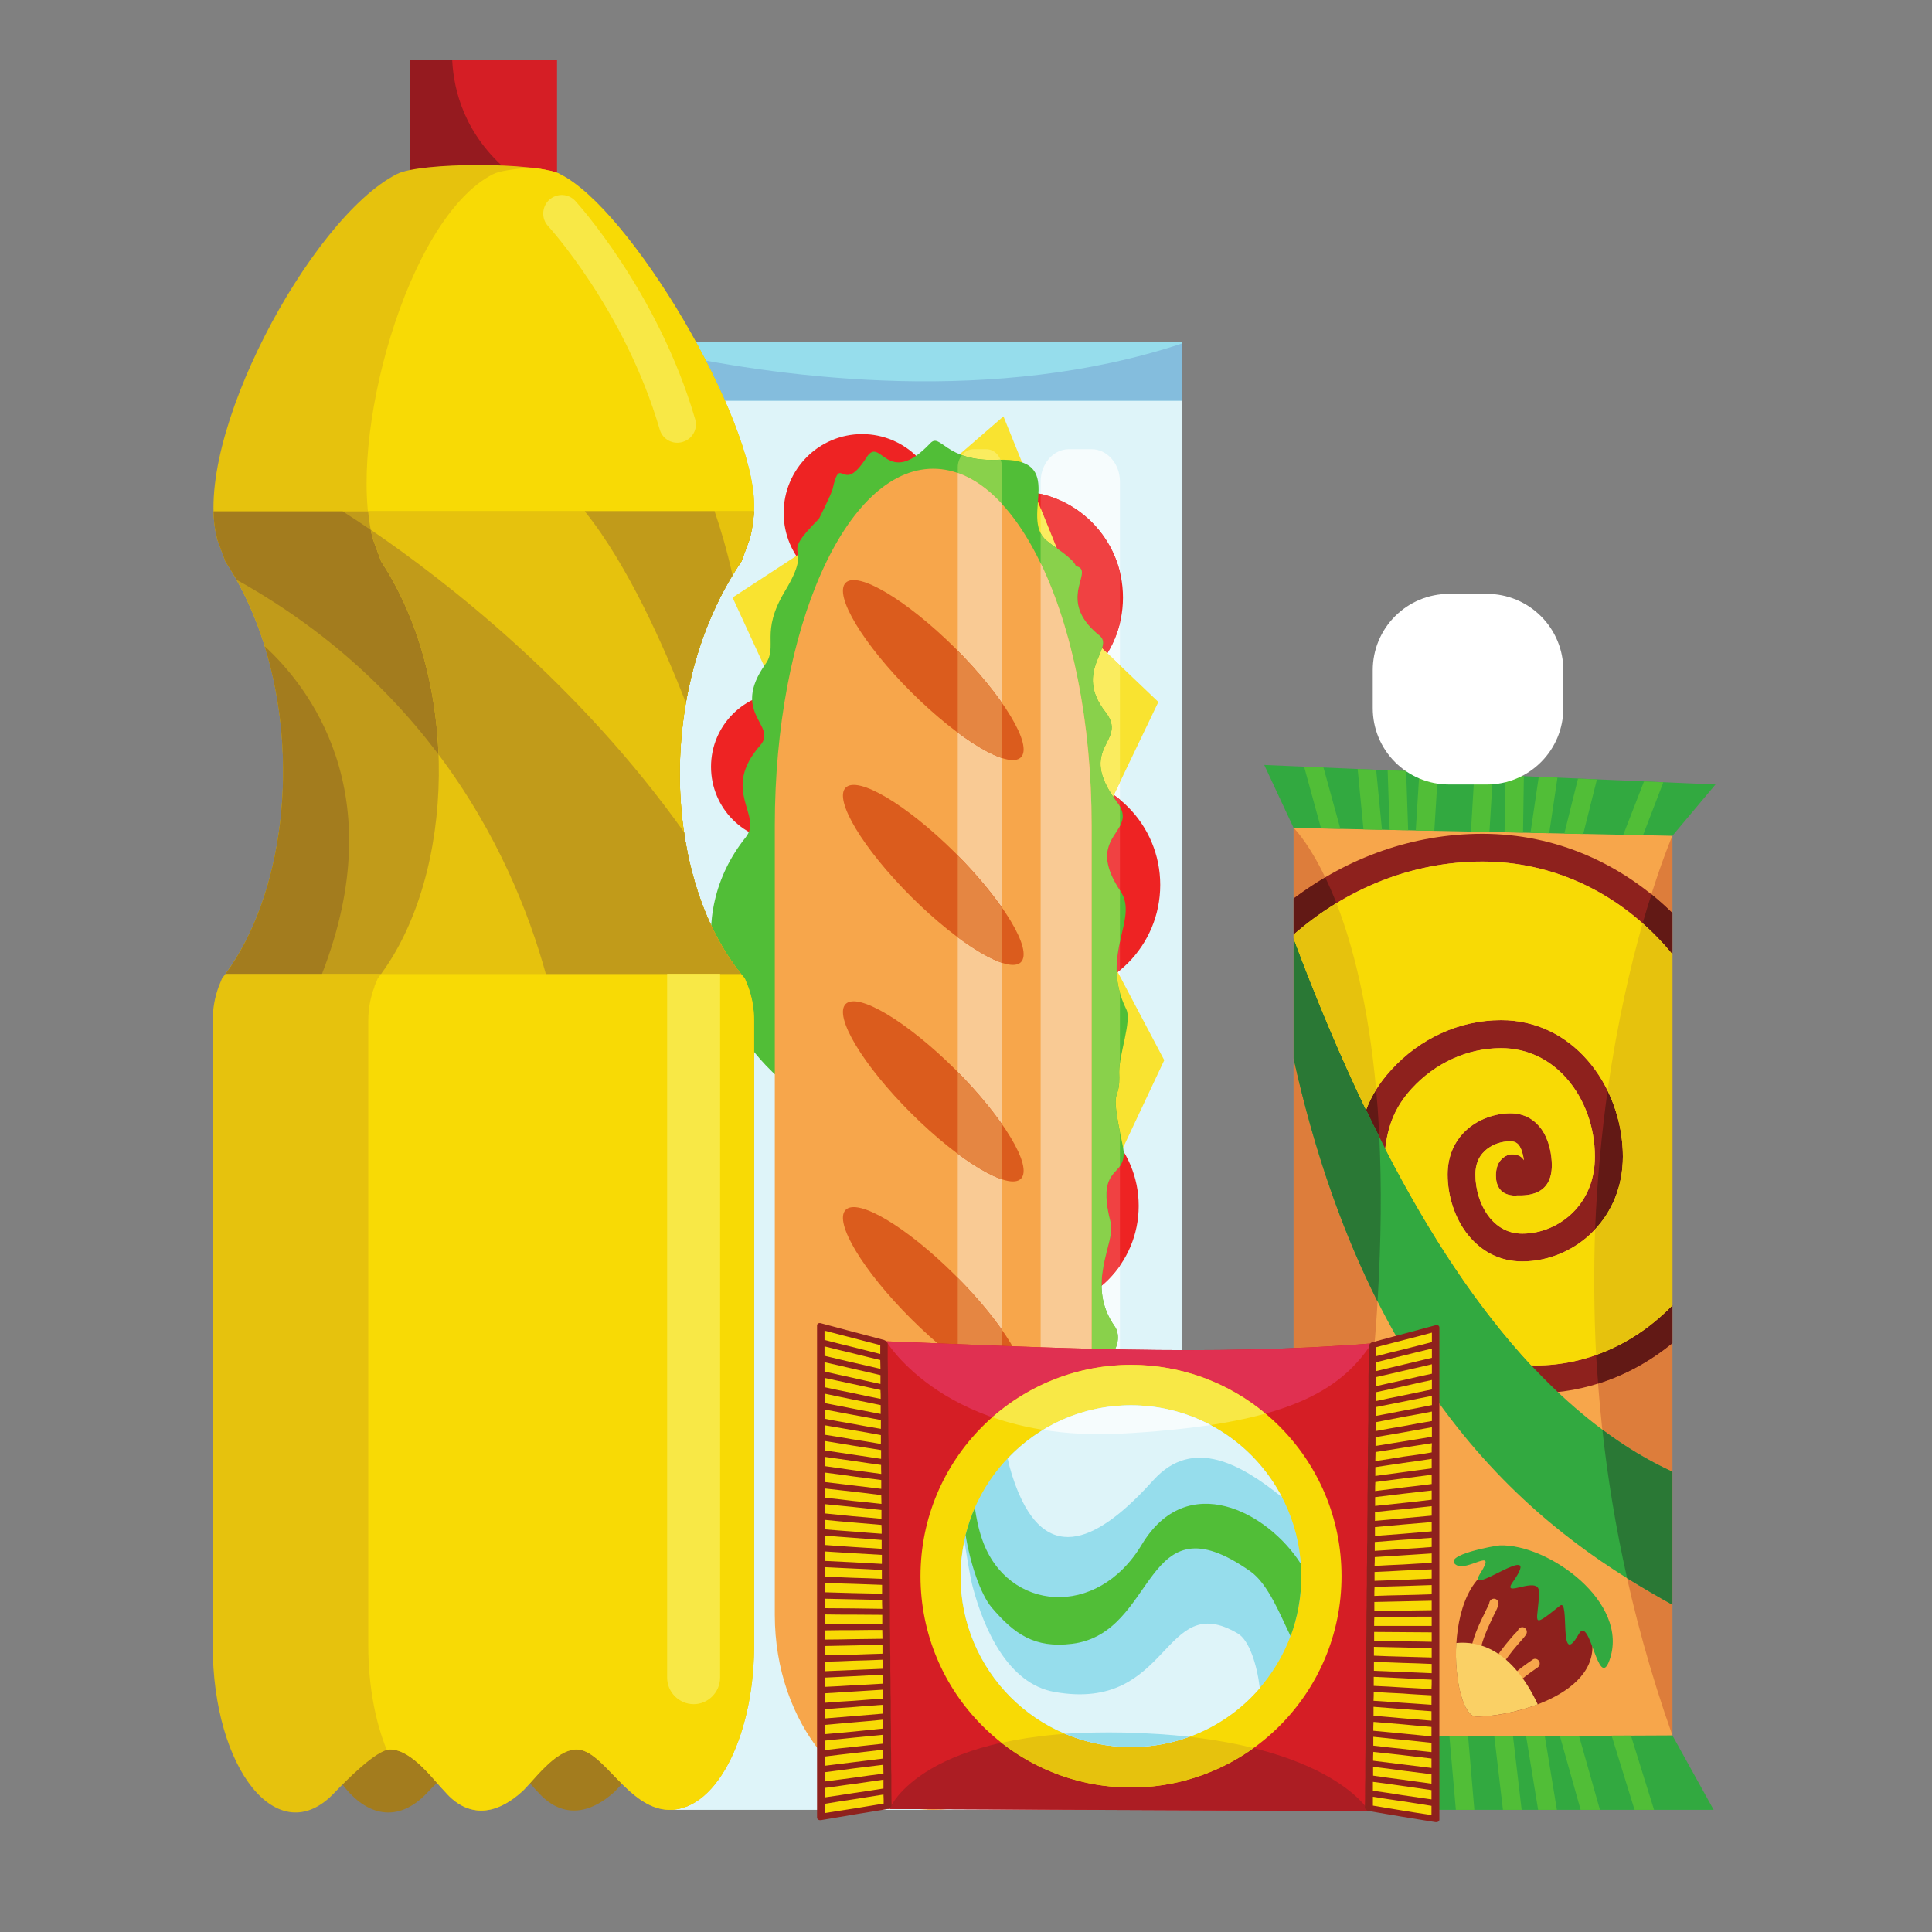
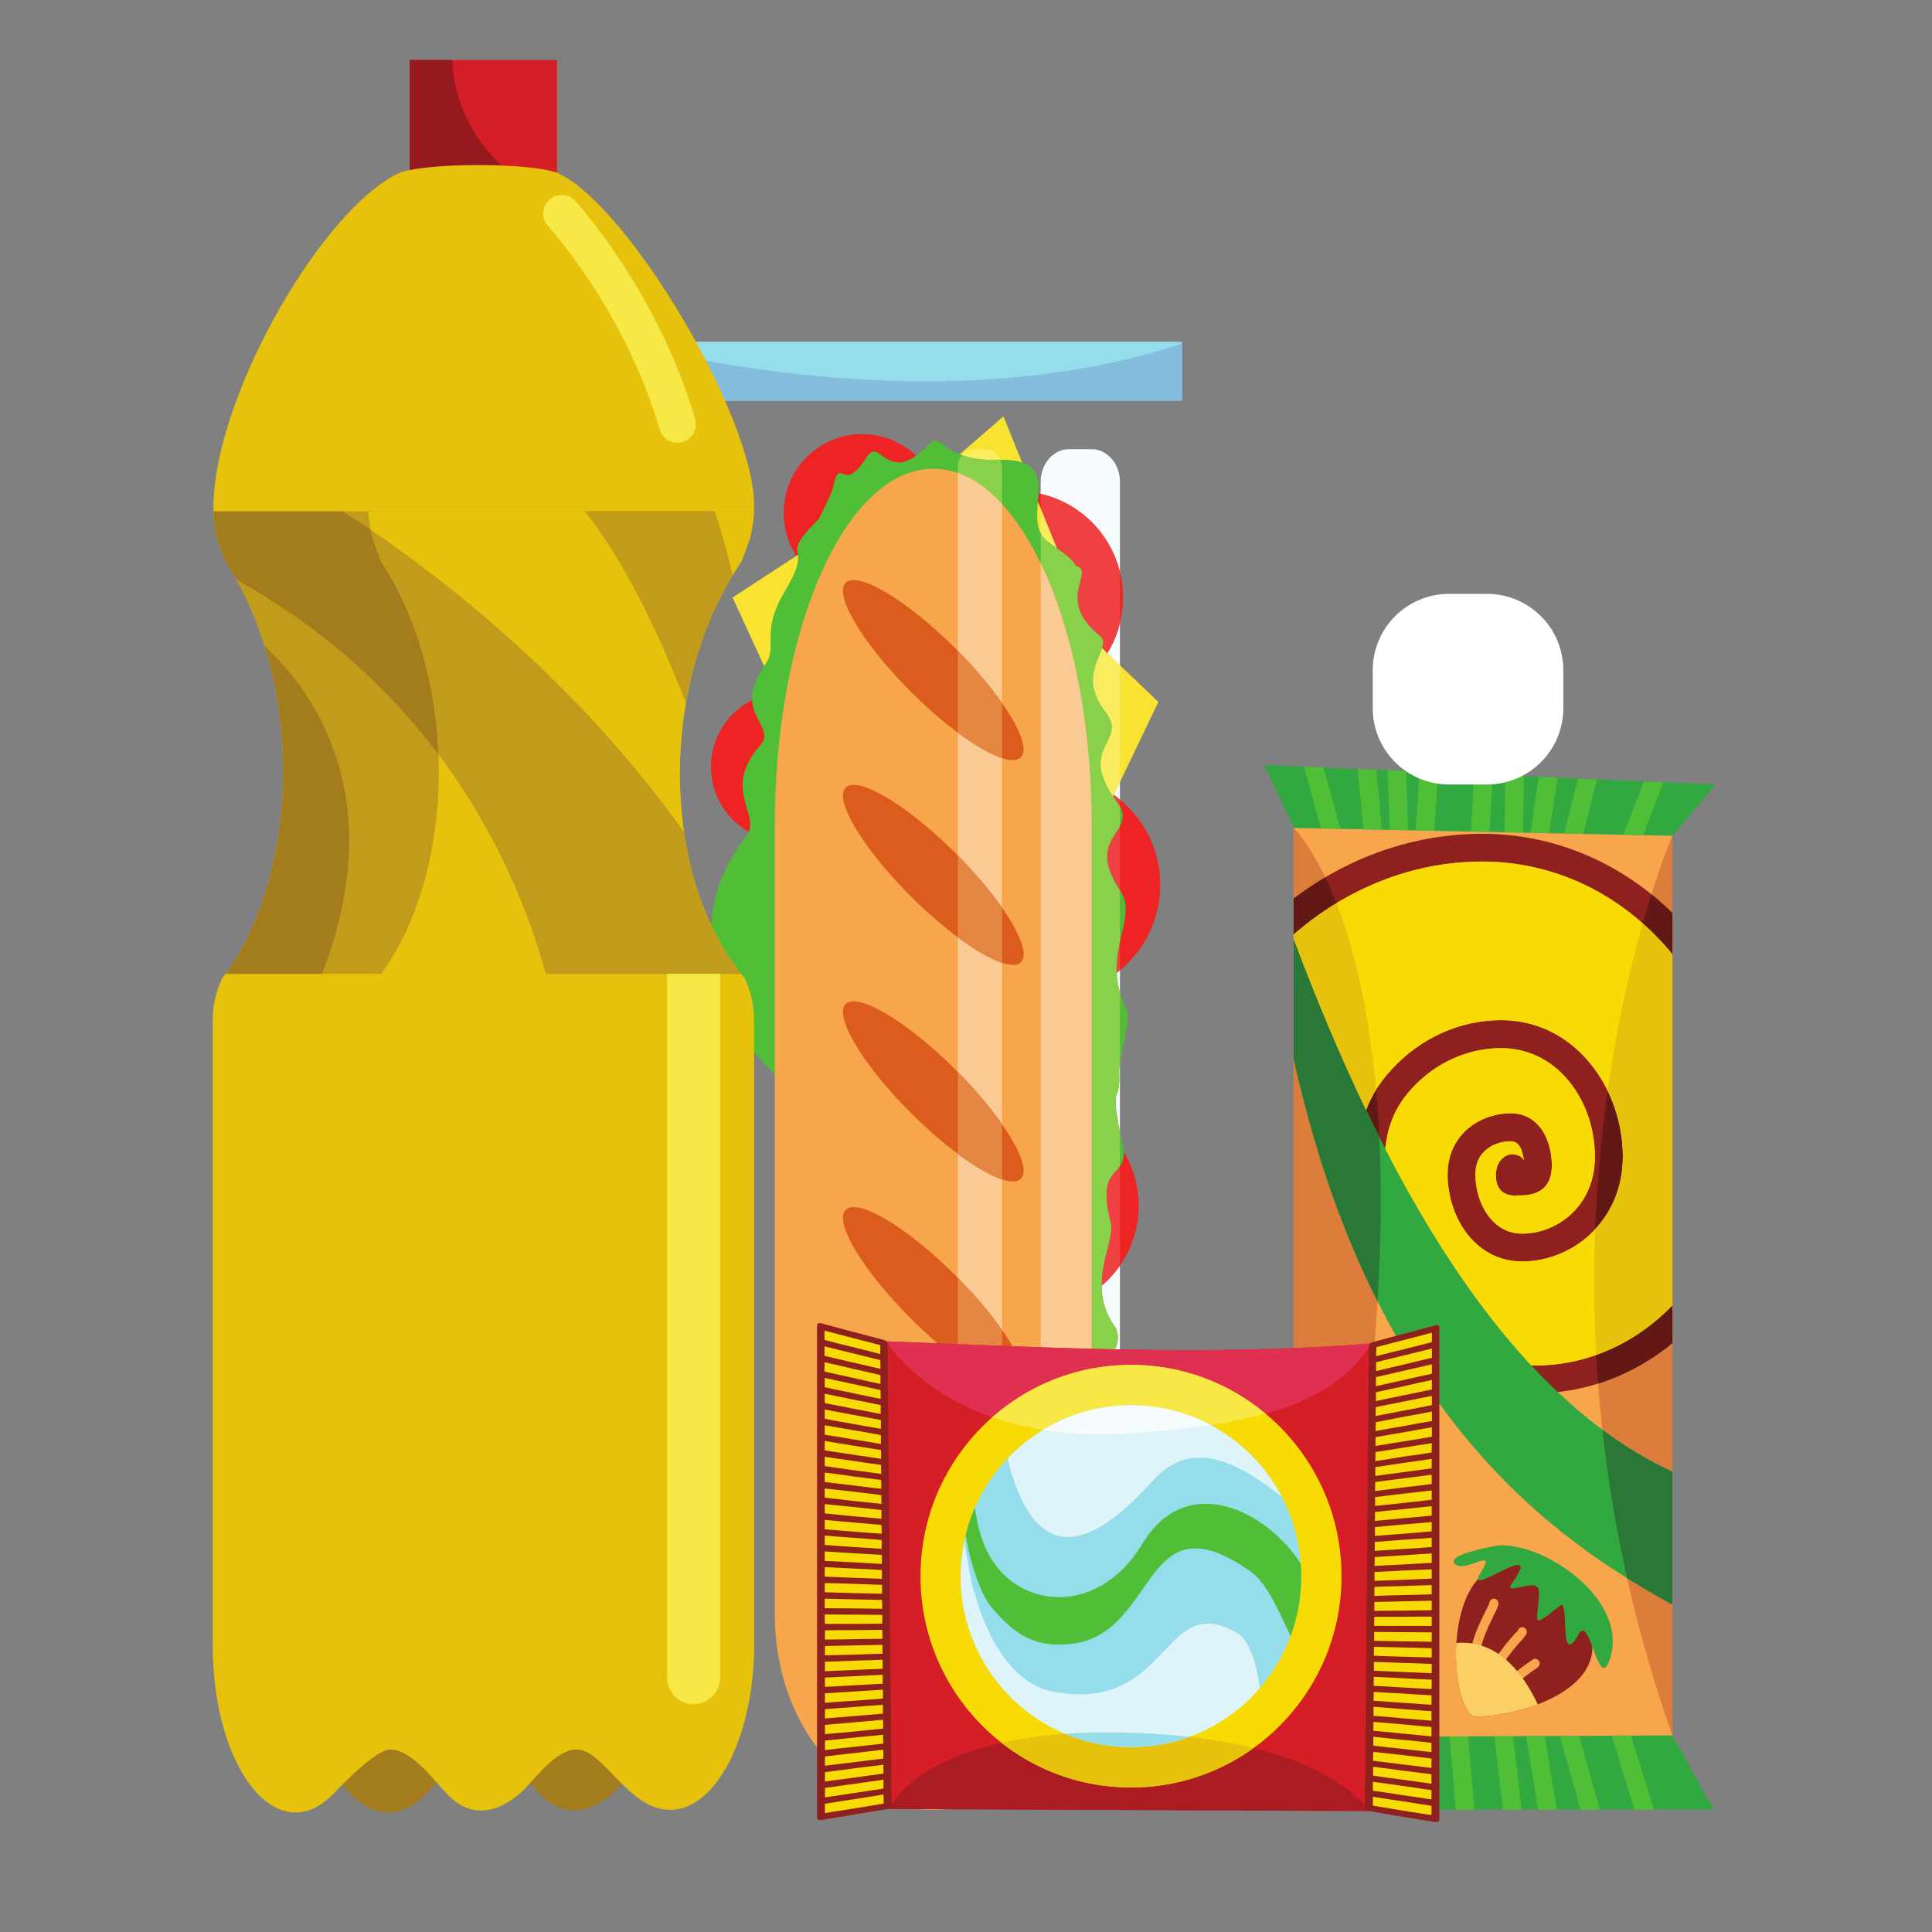
<svg xmlns="http://www.w3.org/2000/svg" width="50" zoomAndPan="magnify" viewBox="0 0 37.5 37.5" height="50" preserveAspectRatio="xMidYMid meet" version="1.0">
  <rect x="0" y="0" width="37.5" height="37.5" fill="#808080" stroke="none" />
  <defs>
    <clipPath id="7404f50b12">
      <path d="M 24.527 14.828 L 33.297 14.828 L 33.297 16.227 L 24.527 16.227 Z M 24.527 14.828 " clip-rule="nonzero" />
    </clipPath>
    <clipPath id="0c0f5fc486">
      <path d="M 24 33 L 33.305 33 L 33.305 35.949 L 24 35.949 Z M 24 33 " clip-rule="nonzero" />
    </clipPath>
    <clipPath id="3023b4506f">
      <path d="M 25 33 L 33 33 L 33 35.949 L 25 35.949 Z M 25 33 " clip-rule="nonzero" />
    </clipPath>
    <clipPath id="3bab260b19">
      <path d="M 12 7 L 23 7 L 23 35.949 L 12 35.949 Z M 12 7 " clip-rule="nonzero" />
    </clipPath>
    <clipPath id="7c35a06dd6">
      <path d="M 15 9 L 22 9 L 22 35.949 L 15 35.949 Z M 15 9 " clip-rule="nonzero" />
    </clipPath>
    <clipPath id="2783bc3654">
      <path d="M 16 26 L 28 26 L 28 35.949 L 16 35.949 Z M 16 26 " clip-rule="nonzero" />
    </clipPath>
    <clipPath id="807512856b">
      <path d="M 17 33 L 27 33 L 27 35.949 L 17 35.949 Z M 17 33 " clip-rule="nonzero" />
    </clipPath>
    <clipPath id="0adb221c13">
      <path d="M 15 25 L 18 25 L 18 35.949 L 15 35.949 Z M 15 25 " clip-rule="nonzero" />
    </clipPath>
    <clipPath id="013a3d3c33">
      <path d="M 26 25 L 28 25 L 28 35.949 L 26 35.949 Z M 26 25 " clip-rule="nonzero" />
    </clipPath>
    <clipPath id="7a974164a0">
      <path d="M 26.48 25.719 L 27.957 25.719 L 27.957 35.371 L 26.48 35.371 Z M 26.48 25.719 " clip-rule="nonzero" />
    </clipPath>
    <clipPath id="23a17fd8bb">
      <path d="M 7 1.164 L 11 1.164 L 11 4 L 7 4 Z M 7 1.164 " clip-rule="nonzero" />
    </clipPath>
    <clipPath id="a1eca8c850">
      <path d="M 7 1.164 L 10 1.164 L 10 4 L 7 4 Z M 7 1.164 " clip-rule="nonzero" />
    </clipPath>
    <clipPath id="c2234450cb">
      <path d="M 6 33 L 13 33 L 13 35.949 L 6 35.949 Z M 6 33 " clip-rule="nonzero" />
    </clipPath>
    <clipPath id="d88ede3146">
      <path d="M 4 3 L 15 3 L 15 35.949 L 4 35.949 Z M 4 3 " clip-rule="nonzero" />
    </clipPath>
    <clipPath id="213c0de8a8">
-       <path d="M 7 3 L 15 3 L 15 35.949 L 7 35.949 Z M 7 3 " clip-rule="nonzero" />
-     </clipPath>
+       </clipPath>
    <clipPath id="207f509578">
      <path d="M 26.645 11.527 L 30.344 11.527 L 30.344 15.227 L 26.645 15.227 Z M 26.645 11.527 " clip-rule="nonzero" />
    </clipPath>
    <clipPath id="bb65dac334">
      <path d="M 28.125 11.527 L 28.863 11.527 C 29.258 11.527 29.633 11.684 29.91 11.961 C 30.188 12.238 30.344 12.613 30.344 13.008 L 30.344 13.746 C 30.344 14.141 30.188 14.516 29.91 14.793 C 29.633 15.07 29.258 15.227 28.863 15.227 L 28.125 15.227 C 27.73 15.227 27.355 15.07 27.078 14.793 C 26.801 14.516 26.645 14.141 26.645 13.746 L 26.645 13.008 C 26.645 12.613 26.801 12.238 27.078 11.961 C 27.355 11.684 27.73 11.527 28.125 11.527 Z M 28.125 11.527 " clip-rule="nonzero" />
    </clipPath>
  </defs>
  <path fill="#f7a64b" d="M 25.453 15.609 L 25.109 16.07 L 25.109 33.719 L 25.645 34.254 L 32.117 34.254 L 32.461 33.684 L 32.461 16.223 L 31.965 15.762 L 25.453 15.609 " fill-opacity="1" fill-rule="evenodd" />
  <path fill="#dd7d3b" d="M 32.461 33.684 L 32.461 16.223 C 32.461 16.223 29.047 24.039 32.461 33.684 Z M 25.109 16.07 L 25.109 33.719 L 25.379 33.988 C 28.73 19.496 25.109 16.07 25.109 16.07 " fill-opacity="1" fill-rule="evenodd" />
  <path fill="#8e211d" d="M 32.461 26.07 L 32.461 25.336 C 31.758 26.066 30.816 26.504 29.805 26.504 C 28.93 26.504 28.453 25.754 27.902 25.145 C 27.32 24.504 26.859 23.809 26.859 22.863 C 26.859 22.09 26.969 21.605 27.398 21.133 C 27.855 20.633 28.48 20.344 29.137 20.344 C 29.656 20.344 30.094 20.574 30.406 20.93 C 30.758 21.328 30.957 21.883 30.957 22.449 C 30.957 22.895 30.801 23.25 30.559 23.504 C 30.289 23.789 29.914 23.945 29.547 23.945 C 29.281 23.945 29.074 23.824 28.926 23.648 C 28.734 23.418 28.637 23.094 28.637 22.797 C 28.637 22.594 28.707 22.445 28.812 22.348 C 28.949 22.211 29.148 22.152 29.316 22.152 C 29.395 22.152 29.449 22.184 29.484 22.23 C 29.539 22.309 29.566 22.422 29.578 22.52 C 29.535 22.441 29.453 22.406 29.34 22.406 C 29.238 22.406 29.105 22.5 29.062 22.637 C 29.047 22.684 29.035 22.75 29.035 22.812 C 29.035 23.012 29.117 23.207 29.422 23.207 C 29.43 23.207 29.434 23.207 29.441 23.203 C 29.641 23.207 30.121 23.207 30.121 22.617 C 30.121 22.422 30.074 22.133 29.918 21.914 C 29.789 21.738 29.598 21.609 29.316 21.609 C 29.031 21.609 28.688 21.715 28.438 21.957 C 28.238 22.152 28.098 22.43 28.098 22.797 C 28.098 23.211 28.238 23.664 28.512 23.992 C 28.758 24.285 29.102 24.484 29.547 24.484 C 30.055 24.484 30.574 24.27 30.949 23.875 C 31.277 23.527 31.5 23.043 31.5 22.449 C 31.5 21.758 31.246 21.07 30.809 20.574 C 30.398 20.105 29.824 19.801 29.137 19.801 C 28.328 19.801 27.559 20.156 27.004 20.766 C 26.484 21.332 26.32 21.949 26.32 22.863 C 26.32 23.945 26.836 24.77 27.504 25.508 C 28.152 26.227 28.77 27.043 29.805 27.043 C 30.789 27.043 31.711 26.684 32.461 26.07 Z M 25.109 17.441 L 25.109 18.141 C 26.129 17.25 27.406 16.723 28.773 16.723 C 30.145 16.723 31.371 17.324 32.258 18.289 C 32.328 18.363 32.395 18.445 32.461 18.523 L 32.461 17.723 C 31.492 16.77 30.203 16.184 28.773 16.184 C 27.426 16.184 26.16 16.645 25.109 17.441 " fill-opacity="1" fill-rule="evenodd" />
  <path fill="#621915" d="M 26.711 21.148 C 26.797 22.105 26.828 23.227 26.777 24.531 C 26.496 24.043 26.32 23.496 26.32 22.863 C 26.32 22.148 26.418 21.617 26.711 21.148 Z M 30.98 26.297 C 30.992 26.484 31.004 26.668 31.02 26.855 C 31.543 26.691 32.031 26.422 32.461 26.07 L 32.461 25.336 C 32.039 25.77 31.535 26.102 30.98 26.297 Z M 31.203 21.168 C 31.09 21.988 31 22.887 30.961 23.859 C 31.285 23.516 31.5 23.035 31.5 22.449 C 31.5 22.004 31.395 21.562 31.203 21.168 Z M 31.883 17.922 C 32.016 18.039 32.137 18.16 32.258 18.289 C 32.328 18.363 32.395 18.445 32.461 18.523 L 32.461 17.723 C 32.332 17.594 32.195 17.473 32.055 17.359 C 32 17.531 31.941 17.719 31.883 17.922 Z M 25.109 17.441 L 25.109 18.141 C 25.371 17.914 25.648 17.707 25.941 17.531 C 25.867 17.344 25.793 17.176 25.723 17.031 C 25.512 17.156 25.309 17.293 25.109 17.441 " fill-opacity="1" fill-rule="evenodd" />
  <g clip-path="url(#7404f50b12)">
    <path fill="#32a940" d="M 25.109 16.07 L 32.461 16.223 L 33.297 15.227 L 24.539 14.848 L 25.109 16.07 " fill-opacity="1" fill-rule="evenodd" />
  </g>
  <path fill="#51be37" d="M 31.508 16.203 L 31.891 16.211 L 32.285 15.184 L 31.91 15.168 Z M 30.363 16.18 L 30.73 16.188 L 30.996 15.129 L 30.629 15.113 Z M 29.707 16.164 L 30.07 16.172 L 30.23 15.094 L 29.867 15.078 Z M 29.203 16.152 L 29.562 16.16 L 29.578 15.066 L 29.219 15.051 Z M 28.551 16.141 L 28.91 16.148 L 28.977 15.039 L 28.617 15.023 Z M 27.48 16.117 L 27.84 16.125 L 27.91 14.992 L 27.551 14.977 Z M 26.973 16.109 L 27.332 16.113 L 27.293 14.965 L 26.934 14.949 Z M 26.465 16.098 L 26.824 16.105 L 26.711 14.941 L 26.352 14.926 Z M 25.641 16.078 L 26.016 16.086 L 25.688 14.895 L 25.312 14.879 L 25.641 16.078 " fill-opacity="1" fill-rule="evenodd" />
  <g clip-path="url(#0c0f5fc486)">
    <path fill="#32a940" d="M 25.109 33.719 L 32.461 33.684 L 33.262 35.129 L 24.617 35.129 L 25.109 33.719 " fill-opacity="1" fill-rule="evenodd" />
  </g>
  <g clip-path="url(#3023b4506f)">
    <path fill="#51be37" d="M 31.281 33.688 L 31.656 33.688 L 32.105 35.129 L 31.727 35.129 Z M 30.277 33.695 L 30.648 33.691 L 31.055 35.129 L 30.68 35.129 Z M 29.621 33.695 L 29.984 33.695 L 30.219 35.129 L 29.855 35.129 Z M 29.004 33.699 L 29.367 33.699 L 29.535 35.129 L 29.172 35.129 Z M 28.133 33.703 L 28.496 33.703 L 28.617 35.129 L 28.258 35.129 Z M 26.855 33.711 L 27.219 33.711 L 27.078 35.129 L 26.715 35.129 Z M 25.754 33.719 L 26.121 33.715 L 25.832 35.129 L 25.465 35.129 L 25.754 33.719 " fill-opacity="1" fill-rule="evenodd" />
  </g>
  <path fill="#32a940" d="M 25.109 18.215 L 25.109 20.547 C 26.656 27.523 30.23 29.914 32.461 31.148 L 32.461 28.566 C 29.441 27.164 27.066 23.441 25.109 18.215 " fill-opacity="1" fill-rule="evenodd" />
  <path fill="#2a7835" d="M 31.582 30.633 C 31.891 30.824 32.188 30.996 32.461 31.148 L 32.461 28.566 C 31.992 28.352 31.539 28.078 31.102 27.75 C 31.203 28.676 31.359 29.641 31.582 30.633 Z M 25.109 18.215 L 25.109 20.547 C 25.527 22.43 26.094 23.98 26.738 25.262 C 26.812 24.055 26.816 22.996 26.773 22.07 C 26.188 20.902 25.633 19.613 25.109 18.215 " fill-opacity="1" fill-rule="evenodd" />
  <path fill="#8e211d" d="M 29.5 30.348 C 27.891 30.176 28.133 33.32 28.652 33.32 C 29.488 33.32 31.43 32.762 30.777 31.465 C 30.59 31.09 29.688 30.367 29.5 30.348 " fill-opacity="1" fill-rule="evenodd" />
  <path fill="#f7a64b" d="M 29.223 32.855 C 29.309 32.785 29.375 32.73 29.434 32.68 C 29.551 32.582 29.648 32.5 29.848 32.363 C 29.887 32.336 29.898 32.277 29.871 32.238 C 29.84 32.195 29.785 32.184 29.746 32.215 C 29.539 32.355 29.438 32.441 29.316 32.543 C 29.258 32.594 29.195 32.645 29.109 32.715 C 29.07 32.746 29.066 32.801 29.098 32.84 C 29.129 32.879 29.184 32.887 29.223 32.855 Z M 28.973 32.859 C 28.973 32.477 29.352 32.039 29.527 31.844 C 29.586 31.777 29.625 31.73 29.633 31.699 C 29.645 31.648 29.617 31.602 29.57 31.586 C 29.52 31.574 29.473 31.605 29.461 31.652 C 29.457 31.66 29.434 31.676 29.391 31.723 C 29.203 31.938 28.793 32.406 28.793 32.859 C 28.793 32.91 28.832 32.953 28.883 32.953 C 28.93 32.953 28.973 32.91 28.973 32.859 Z M 28.738 32.414 C 28.754 32.461 28.727 32.512 28.68 32.527 C 28.633 32.543 28.582 32.516 28.566 32.469 C 28.441 32.066 28.684 31.574 28.828 31.289 L 28.828 31.285 C 28.871 31.195 28.906 31.133 28.906 31.117 C 28.91 31.066 28.953 31.027 29.004 31.031 C 29.051 31.035 29.09 31.078 29.086 31.129 C 29.082 31.18 29.043 31.258 28.988 31.363 L 28.988 31.367 C 28.859 31.633 28.637 32.082 28.738 32.414 " fill-opacity="1" fill-rule="evenodd" />
  <path fill="#fad065" d="M 29.848 33.082 C 29.34 32.004 28.695 31.848 28.266 31.891 C 28.223 32.613 28.406 33.32 28.652 33.32 C 28.961 33.32 29.422 33.242 29.848 33.082 " fill-opacity="1" fill-rule="evenodd" />
  <path fill="#32a940" d="M 28.258 30.371 C 28.469 30.523 29.074 30 28.734 30.535 C 28.395 31.074 29.996 29.812 29.363 30.707 C 29.125 31.043 29.871 30.562 29.871 30.895 C 29.871 31.457 29.656 31.668 30.277 31.168 C 30.484 31 30.234 32.441 30.645 31.715 C 30.863 31.332 31.02 32.832 31.238 32.23 C 31.648 31.105 30.047 29.961 29.109 29.996 C 29.023 30 27.992 30.184 28.258 30.371 " fill-opacity="1" fill-rule="evenodd" />
  <g clip-path="url(#3bab260b19)">
-     <path fill="#def4f9" d="M 22.941 7.379 L 12.965 7.379 L 12.965 35.129 L 22.941 35.129 L 22.941 7.379 " fill-opacity="1" fill-rule="evenodd" />
-   </g>
+     </g>
  <path fill="#f6fcfd" d="M 20.199 9.348 L 20.199 29.895 C 20.199 30.242 20.445 30.523 20.746 30.523 L 21.188 30.523 C 21.492 30.523 21.738 30.242 21.738 29.895 L 21.738 9.348 C 21.738 9.004 21.492 8.719 21.188 8.719 L 20.746 8.719 C 20.445 8.719 20.199 9.004 20.199 9.348 Z M 18.59 9.07 L 18.59 30.176 C 18.59 30.367 18.73 30.523 18.898 30.523 L 19.145 30.523 C 19.312 30.523 19.449 30.367 19.449 30.176 L 19.449 9.07 C 19.449 8.879 19.312 8.719 19.145 8.719 L 18.898 8.719 C 18.73 8.719 18.59 8.879 18.59 9.07 " fill-opacity="1" fill-rule="evenodd" />
  <path fill="#96ddec" d="M 22.941 7.777 L 12.965 7.777 L 12.965 6.633 L 22.941 6.633 L 22.941 7.777 " fill-opacity="1" fill-rule="evenodd" />
  <path fill="#84bddd" d="M 22.941 7.777 L 12.965 7.777 L 12.965 6.855 C 15.289 7.348 19.324 7.867 22.941 6.668 L 22.941 7.777 " fill-opacity="1" fill-rule="evenodd" />
  <path fill="#ee2323" d="M 16.734 8.426 C 17.574 8.426 18.258 9.113 18.258 9.957 C 18.258 10.801 17.574 11.484 16.734 11.484 C 15.891 11.484 15.211 10.801 15.211 9.957 C 15.211 9.113 15.891 8.426 16.734 8.426 " fill-opacity="1" fill-rule="evenodd" />
  <path fill="#ee2323" d="M 19.742 9.535 C 20.879 9.535 21.797 10.461 21.797 11.598 C 21.797 12.738 20.879 13.66 19.742 13.66 C 18.605 13.66 17.684 12.738 17.684 11.598 C 17.684 10.461 18.605 9.535 19.742 9.535 " fill-opacity="1" fill-rule="evenodd" />
  <path fill="#f04142" d="M 19.449 13.641 C 19.137 13.598 18.844 13.48 18.59 13.309 L 18.59 9.887 C 18.844 9.719 19.137 9.602 19.449 9.555 Z M 20.199 9.586 C 20.957 9.758 21.555 10.352 21.738 11.105 L 21.738 12.09 C 21.555 12.848 20.957 13.438 20.199 13.609 L 20.199 9.586 " fill-opacity="1" fill-rule="evenodd" />
  <path fill="#ee2323" d="M 20.391 15.039 C 21.566 15.039 22.52 15.996 22.52 17.176 C 22.52 18.359 21.566 19.316 20.391 19.316 C 19.211 19.316 18.258 18.359 18.258 17.176 C 18.258 15.996 19.211 15.039 20.391 15.039 " fill-opacity="1" fill-rule="evenodd" />
  <path fill="#f04142" d="M 19.449 19.098 C 19.098 18.926 18.801 18.656 18.59 18.328 L 18.59 16.023 C 18.801 15.695 19.098 15.43 19.449 15.258 Z M 20.391 15.039 C 20.902 15.039 21.371 15.219 21.738 15.52 L 21.738 18.832 C 21.371 19.137 20.902 19.316 20.391 19.316 C 20.324 19.316 20.262 19.312 20.199 19.309 L 20.199 15.047 C 20.262 15.039 20.324 15.039 20.391 15.039 " fill-opacity="1" fill-rule="evenodd" />
  <path fill="#ee2323" d="M 20.086 21.379 C 21.199 21.379 22.102 22.285 22.102 23.406 C 22.102 24.523 21.199 25.43 20.086 25.43 C 18.969 25.43 18.066 24.523 18.066 23.406 C 18.066 22.285 18.969 21.379 20.086 21.379 " fill-opacity="1" fill-rule="evenodd" />
  <path fill="#f04142" d="M 19.449 25.328 C 19.117 25.219 18.82 25.023 18.59 24.77 L 18.59 22.043 C 18.82 21.789 19.117 21.594 19.449 21.48 Z M 20.199 21.383 C 20.836 21.418 21.395 21.75 21.738 22.246 L 21.738 24.566 C 21.395 25.059 20.836 25.391 20.199 25.426 L 20.199 21.383 " fill-opacity="1" fill-rule="evenodd" />
-   <path fill="#f9e330" d="M 21.266 18.055 L 22.598 20.578 L 21.34 23.25 Z M 21.266 18.055 " fill-opacity="1" fill-rule="evenodd" />
  <path fill="#f9e330" d="M 21.074 16.566 L 22.484 13.625 L 20.238 11.484 Z M 21.074 16.566 " fill-opacity="1" fill-rule="evenodd" />
  <path fill="#faec5f" d="M 21.074 16.566 L 21.738 15.18 L 21.738 12.914 L 20.238 11.484 L 21.074 16.566 " fill-opacity="1" fill-rule="evenodd" />
  <path fill="#f9e330" d="M 15.363 14.082 L 14.219 11.598 L 16.734 9.957 Z M 15.363 14.082 " fill-opacity="1" fill-rule="evenodd" />
  <path fill="#f9e330" d="M 17.531 9.766 L 19.477 8.082 L 20.543 10.719 Z M 17.531 9.766 " fill-opacity="1" fill-rule="evenodd" />
  <path fill="#faec5f" d="M 19.449 10.375 L 18.59 10.102 L 18.59 9.07 C 18.59 8.879 18.73 8.719 18.898 8.719 L 19.145 8.719 C 19.312 8.719 19.449 8.879 19.449 9.07 Z M 20.199 9.871 L 20.543 10.719 L 20.199 10.609 Z M 20.199 9.871 " fill-opacity="1" fill-rule="evenodd" />
  <path fill="#ee2323" d="M 15.25 13.434 C 16.047 13.434 16.695 14.082 16.695 14.883 C 16.695 15.688 16.047 16.336 15.25 16.336 C 14.449 16.336 13.801 15.688 13.801 14.883 C 13.801 14.082 14.449 13.434 15.25 13.434 " fill-opacity="1" fill-rule="evenodd" />
  <path fill="#51be37" d="M 21.723 20.809 C 21.754 21.488 21.512 20.938 21.789 22.219 C 21.941 22.914 21.238 22.516 21.559 23.738 C 21.656 24.113 21.059 24.93 21.637 25.746 C 21.824 26.012 21.602 26.672 20.734 26.496 C 19.227 26.188 17.566 26.535 16.582 25.543 C 16.043 25.004 15.57 22.453 15.473 21.648 C 15.441 21.379 15.379 21.246 15.25 21.035 C 13.797 19.848 13.25 17.785 14.473 16.254 C 14.82 15.82 13.977 15.352 14.758 14.465 C 15.098 14.074 14.172 13.852 14.859 12.887 C 15.105 12.539 14.75 12.285 15.234 11.477 C 15.848 10.461 15.055 10.914 15.895 10.07 C 15.898 10.07 16.129 9.605 16.16 9.496 C 16.324 8.77 16.336 9.641 16.816 8.883 C 17.098 8.434 17.207 9.5 18.055 8.605 C 18.258 8.387 18.34 8.965 19.359 8.926 C 20.758 8.867 19.773 10.035 20.312 10.492 C 20.457 10.617 20.832 10.836 20.883 10.988 C 21.281 11.078 20.461 11.629 21.34 12.336 C 21.641 12.574 20.832 13.02 21.453 13.816 C 21.922 14.414 20.863 14.48 21.684 15.574 C 22.133 16.168 21.004 16.188 21.75 17.301 C 22.113 17.844 21.336 18.523 21.863 19.594 C 21.969 19.809 21.723 20.465 21.723 20.809 " fill-opacity="1" fill-rule="evenodd" />
  <path fill="#89d14b" d="M 19.449 26.348 C 19.16 26.328 18.871 26.312 18.59 26.289 L 18.59 9.07 C 18.59 8.98 18.621 8.895 18.672 8.836 C 18.836 8.895 19.059 8.938 19.359 8.926 C 19.383 8.922 19.402 8.922 19.422 8.922 C 19.438 8.969 19.449 9.016 19.449 9.07 Z M 21.723 20.809 C 21.75 21.441 21.543 21.004 21.738 21.98 L 21.738 22.633 C 21.602 22.824 21.34 22.895 21.559 23.738 C 21.656 24.113 21.059 24.93 21.637 25.746 C 21.824 26.012 21.602 26.672 20.734 26.496 C 20.559 26.461 20.379 26.434 20.199 26.41 L 20.199 10.348 C 20.223 10.402 20.262 10.449 20.312 10.492 C 20.457 10.617 20.832 10.836 20.883 10.988 C 21.281 11.078 20.461 11.629 21.34 12.336 C 21.641 12.574 20.832 13.02 21.453 13.816 C 21.922 14.414 20.863 14.48 21.684 15.574 C 21.707 15.602 21.723 15.629 21.738 15.656 L 21.738 16.031 C 21.598 16.297 21.254 16.547 21.738 17.285 L 21.738 18.273 C 21.676 18.562 21.629 18.891 21.738 19.273 L 21.738 20.617 C 21.727 20.688 21.723 20.75 21.723 20.809 " fill-opacity="1" fill-rule="evenodd" />
  <g clip-path="url(#7c35a06dd6)">
    <path fill="#f7a64b" d="M 18.113 9.098 C 19.812 9.098 21.188 12.195 21.188 16.02 L 21.188 31.348 C 21.188 33.438 19.812 35.129 18.113 35.129 C 16.414 35.129 15.039 33.438 15.039 31.348 L 15.039 16.02 C 15.039 12.195 16.414 9.098 18.113 9.098 " fill-opacity="1" fill-rule="evenodd" />
  </g>
  <path fill="#f9ca94" d="M 20.199 10.93 C 20.809 12.191 21.188 14.004 21.188 16.02 L 21.188 30.523 L 20.746 30.523 C 20.445 30.523 20.199 30.242 20.199 29.895 Z M 18.59 9.18 C 18.895 9.285 19.184 9.492 19.449 9.781 L 19.449 30.176 C 19.449 30.367 19.312 30.523 19.145 30.523 L 18.898 30.523 C 18.73 30.523 18.59 30.367 18.59 30.176 L 18.59 9.18 " fill-opacity="1" fill-rule="evenodd" />
  <path fill="#db5c1d" d="M 18.539 20.754 C 19.477 21.691 20.051 22.641 19.816 22.879 C 19.582 23.113 18.629 22.547 17.691 21.613 C 16.75 20.676 16.18 19.727 16.414 19.488 C 16.648 19.254 17.598 19.82 18.539 20.754 Z M 18.539 16.551 C 19.477 17.488 20.051 18.438 19.816 18.676 C 19.582 18.91 18.629 18.344 17.691 17.41 C 16.75 16.473 16.18 15.523 16.414 15.289 C 16.648 15.051 17.598 15.617 18.539 16.551 Z M 18.539 12.578 C 19.477 13.516 20.051 14.465 19.816 14.699 C 19.582 14.938 18.629 14.371 17.691 13.438 C 16.75 12.5 16.18 11.551 16.414 11.312 C 16.648 11.078 17.598 11.645 18.539 12.578 Z M 18.539 24.75 C 19.477 25.684 20.051 26.633 19.816 26.871 C 19.582 27.105 18.629 26.539 17.691 25.605 C 16.75 24.668 16.18 23.719 16.414 23.484 C 16.648 23.246 17.598 23.812 18.539 24.75 " fill-opacity="1" fill-rule="evenodd" />
  <path fill="#e58642" d="M 18.59 20.809 L 18.59 22.398 C 18.926 22.645 19.223 22.816 19.449 22.891 L 19.449 21.824 C 19.23 21.512 18.938 21.16 18.59 20.809 Z M 18.59 16.605 L 18.59 18.195 C 18.926 18.441 19.223 18.613 19.449 18.688 L 19.449 17.621 C 19.23 17.309 18.938 16.957 18.59 16.605 Z M 18.59 12.633 L 18.59 14.219 C 18.926 14.469 19.223 14.641 19.449 14.715 L 19.449 13.645 C 19.23 13.332 18.938 12.984 18.59 12.633 Z M 18.59 24.801 C 18.938 25.152 19.23 25.504 19.449 25.816 L 19.449 26.883 C 19.223 26.809 18.926 26.637 18.59 26.391 L 18.59 24.801 " fill-opacity="1" fill-rule="evenodd" />
  <g clip-path="url(#2783bc3654)">
    <path fill="#d51e25" d="M 17.203 26.035 C 20.336 26.156 23.465 26.328 26.594 26.078 C 27.262 29.18 27.172 32.195 26.57 35.152 C 23.457 35.137 20.344 35.125 17.227 35.113 C 16.766 32.203 16.684 29.199 17.203 26.035 " fill-opacity="1" fill-rule="evenodd" />
  </g>
  <g clip-path="url(#807512856b)">
    <path fill="#ac1d23" d="M 26.57 35.152 L 17.281 35.113 L 17.277 35.09 C 17.277 35.09 17.914 33.539 21.832 33.629 C 25.754 33.719 26.57 35.152 26.57 35.152 " fill-opacity="1" fill-rule="evenodd" />
  </g>
  <path fill="#e03051" d="M 17.203 26.035 C 20.336 26.156 23.465 26.328 26.594 26.078 L 26.602 26.109 C 26.02 26.961 25.031 27.664 21.738 27.828 C 18.367 27.992 17.203 26.035 17.203 26.035 " fill-opacity="1" fill-rule="evenodd" />
  <g clip-path="url(#0adb221c13)">
    <path fill="#f8da05" d="M 15.934 26.055 C 15.934 25.953 15.934 25.848 15.934 25.746 C 16.137 25.801 16.34 25.855 16.547 25.906 C 16.75 25.961 16.953 26.016 17.156 26.07 C 17.156 26.164 17.16 26.262 17.16 26.359 C 17.16 26.457 17.16 26.551 17.16 26.648 C 17.164 26.746 17.164 26.84 17.164 26.938 C 17.164 27.035 17.164 27.133 17.168 27.227 C 17.168 27.324 17.168 27.422 17.168 27.52 C 17.168 27.617 17.168 27.711 17.172 27.809 C 17.172 27.906 17.172 28 17.172 28.098 C 17.172 28.195 17.176 28.293 17.176 28.387 C 17.176 28.484 17.176 28.582 17.176 28.676 C 17.18 28.773 17.18 28.871 17.18 28.969 C 17.18 29.062 17.18 29.16 17.184 29.258 C 17.184 29.355 17.184 29.449 17.184 29.547 C 17.184 29.645 17.188 29.738 17.188 29.836 C 17.188 29.934 17.188 30.031 17.188 30.125 C 17.191 30.223 17.191 30.32 17.191 30.418 C 17.191 30.516 17.191 30.609 17.195 30.707 C 17.195 30.805 17.195 30.898 17.195 30.996 C 17.195 31.094 17.199 31.188 17.199 31.285 C 17.199 31.383 17.199 31.48 17.199 31.574 C 17.199 31.672 17.203 31.77 17.203 31.863 C 17.203 31.961 17.203 32.059 17.203 32.156 C 17.207 32.25 17.207 32.348 17.207 32.445 C 17.207 32.543 17.207 32.641 17.211 32.734 C 17.211 32.832 17.211 32.93 17.211 33.023 C 17.211 33.121 17.215 33.219 17.215 33.312 C 17.215 33.41 17.215 33.508 17.215 33.605 C 17.219 33.703 17.219 33.797 17.219 33.895 C 17.219 33.992 17.219 34.086 17.223 34.184 C 17.223 34.281 17.223 34.375 17.223 34.473 C 17.223 34.57 17.227 34.668 17.227 34.762 C 17.227 34.859 17.227 34.957 17.227 35.055 C 17.012 35.09 16.797 35.125 16.582 35.16 C 16.367 35.195 16.152 35.23 15.938 35.266 C 15.938 35.164 15.938 35.062 15.938 34.961 C 15.938 34.855 15.938 34.754 15.938 34.652 C 15.938 34.551 15.938 34.449 15.938 34.348 C 15.938 34.242 15.938 34.141 15.938 34.039 C 15.938 33.938 15.938 33.832 15.938 33.73 C 15.938 33.629 15.938 33.527 15.938 33.422 C 15.938 33.32 15.938 33.219 15.938 33.117 C 15.938 33.016 15.938 32.914 15.938 32.809 C 15.938 32.707 15.938 32.605 15.938 32.504 C 15.938 32.402 15.938 32.297 15.938 32.195 C 15.934 32.094 15.934 31.992 15.934 31.887 C 15.934 31.785 15.934 31.684 15.934 31.582 C 15.934 31.48 15.934 31.379 15.934 31.273 C 15.934 31.172 15.934 31.07 15.934 30.965 C 15.934 30.863 15.934 30.762 15.934 30.66 C 15.934 30.559 15.934 30.457 15.934 30.352 C 15.934 30.25 15.934 30.148 15.934 30.047 C 15.934 29.945 15.934 29.84 15.934 29.738 C 15.934 29.637 15.934 29.535 15.934 29.434 C 15.934 29.328 15.934 29.227 15.934 29.125 C 15.934 29.023 15.934 28.922 15.934 28.816 C 15.934 28.715 15.934 28.613 15.934 28.512 C 15.934 28.406 15.934 28.305 15.934 28.203 C 15.934 28.102 15.934 28 15.934 27.895 C 15.934 27.793 15.934 27.691 15.934 27.59 C 15.934 27.488 15.934 27.387 15.934 27.281 C 15.934 27.18 15.934 27.078 15.934 26.977 C 15.934 26.871 15.934 26.77 15.934 26.668 C 15.934 26.562 15.934 26.461 15.934 26.359 C 15.934 26.258 15.934 26.156 15.934 26.055 " fill-opacity="1" fill-rule="evenodd" />
    <path fill="#8e211d" d="M 16.004 25.828 C 16.004 25.887 16.004 25.949 16.004 26.008 C 16.184 26.055 16.367 26.102 16.547 26.145 C 16.727 26.191 16.906 26.234 17.086 26.281 C 17.086 26.223 17.086 26.168 17.086 26.109 C 16.906 26.062 16.727 26.016 16.547 25.969 C 16.363 25.922 16.184 25.875 16.004 25.828 Z M 17.086 26.398 C 16.906 26.355 16.727 26.312 16.547 26.266 C 16.367 26.223 16.188 26.18 16.004 26.133 C 16.004 26.195 16.004 26.254 16.004 26.316 C 16.188 26.359 16.367 26.402 16.547 26.445 C 16.727 26.484 16.906 26.527 17.09 26.57 C 17.09 26.516 17.086 26.457 17.086 26.398 Z M 17.09 26.691 C 16.91 26.648 16.727 26.605 16.547 26.566 C 16.367 26.523 16.188 26.48 16.004 26.441 C 16.004 26.5 16.004 26.562 16.004 26.621 C 16.188 26.664 16.367 26.703 16.547 26.742 C 16.73 26.785 16.91 26.824 17.09 26.863 C 17.09 26.805 17.09 26.75 17.09 26.691 Z M 17.09 26.98 C 16.91 26.941 16.73 26.902 16.551 26.863 C 16.367 26.824 16.188 26.785 16.008 26.746 C 16.008 26.805 16.008 26.867 16.008 26.926 C 16.188 26.965 16.367 27.004 16.551 27.039 C 16.73 27.078 16.91 27.117 17.094 27.152 C 17.094 27.098 17.094 27.039 17.09 26.98 Z M 17.094 27.273 C 16.914 27.234 16.73 27.199 16.551 27.164 C 16.367 27.125 16.188 27.09 16.008 27.051 C 16.008 27.113 16.008 27.172 16.008 27.234 C 16.188 27.27 16.371 27.305 16.551 27.34 C 16.73 27.375 16.914 27.41 17.094 27.445 C 17.094 27.387 17.094 27.332 17.094 27.273 Z M 17.098 27.562 C 16.914 27.527 16.734 27.496 16.551 27.461 C 16.371 27.426 16.188 27.395 16.008 27.359 C 16.008 27.418 16.008 27.48 16.008 27.539 C 16.188 27.574 16.371 27.605 16.551 27.637 C 16.734 27.672 16.914 27.703 17.098 27.734 C 17.098 27.68 17.098 27.621 17.098 27.562 Z M 17.098 27.855 C 16.918 27.82 16.734 27.789 16.551 27.758 C 16.371 27.727 16.188 27.695 16.008 27.664 C 16.008 27.727 16.008 27.785 16.008 27.848 C 16.188 27.875 16.371 27.906 16.555 27.938 C 16.734 27.965 16.918 27.996 17.098 28.027 C 17.098 27.969 17.098 27.91 17.098 27.855 Z M 17.102 28.145 C 16.918 28.117 16.734 28.086 16.555 28.059 C 16.371 28.027 16.188 28 16.008 27.969 C 16.008 28.031 16.008 28.09 16.008 28.152 C 16.191 28.18 16.371 28.207 16.555 28.234 C 16.738 28.262 16.918 28.289 17.102 28.316 C 17.102 28.262 17.102 28.203 17.102 28.145 Z M 17.102 28.434 C 16.922 28.41 16.738 28.383 16.555 28.355 C 16.371 28.328 16.191 28.305 16.008 28.277 C 16.008 28.336 16.008 28.398 16.008 28.457 C 16.191 28.484 16.371 28.508 16.555 28.535 C 16.738 28.559 16.922 28.582 17.105 28.609 C 17.102 28.551 17.102 28.492 17.102 28.434 Z M 17.105 28.727 C 16.922 28.703 16.738 28.68 16.555 28.656 C 16.375 28.629 16.191 28.605 16.008 28.582 C 16.008 28.645 16.008 28.703 16.008 28.766 C 16.191 28.789 16.375 28.809 16.559 28.832 C 16.738 28.855 16.922 28.875 17.105 28.898 C 17.105 28.84 17.105 28.785 17.105 28.727 Z M 17.105 29.02 C 16.922 28.996 16.742 28.973 16.559 28.953 C 16.375 28.934 16.191 28.91 16.008 28.891 C 16.008 28.949 16.008 29.012 16.008 29.07 C 16.191 29.09 16.375 29.109 16.559 29.133 C 16.742 29.152 16.926 29.168 17.109 29.191 C 17.109 29.133 17.105 29.074 17.105 29.02 Z M 17.109 29.309 C 16.926 29.289 16.742 29.27 16.559 29.25 C 16.375 29.23 16.191 29.215 16.008 29.195 C 16.008 29.254 16.008 29.316 16.008 29.375 C 16.191 29.395 16.375 29.41 16.559 29.43 C 16.742 29.445 16.926 29.461 17.109 29.48 C 17.109 29.422 17.109 29.363 17.109 29.309 Z M 17.109 29.598 C 16.926 29.582 16.742 29.566 16.559 29.551 C 16.375 29.535 16.191 29.52 16.008 29.5 C 16.008 29.562 16.008 29.621 16.008 29.684 C 16.191 29.699 16.375 29.715 16.559 29.727 C 16.746 29.742 16.93 29.758 17.113 29.77 C 17.113 29.715 17.113 29.656 17.109 29.598 Z M 17.113 29.891 C 16.93 29.875 16.746 29.863 16.562 29.848 C 16.375 29.836 16.191 29.82 16.008 29.805 C 16.008 29.867 16.008 29.926 16.008 29.988 C 16.191 30 16.379 30.016 16.562 30.027 C 16.746 30.039 16.93 30.051 17.113 30.062 C 17.113 30.004 17.113 29.945 17.113 29.891 Z M 17.117 30.18 C 16.93 30.168 16.746 30.16 16.562 30.148 C 16.379 30.137 16.191 30.125 16.008 30.113 C 16.008 30.176 16.008 30.234 16.008 30.297 C 16.195 30.305 16.379 30.316 16.562 30.324 C 16.746 30.336 16.934 30.344 17.117 30.355 C 17.117 30.297 17.117 30.238 17.117 30.18 Z M 17.117 30.473 C 16.934 30.461 16.746 30.453 16.562 30.445 C 16.379 30.438 16.195 30.426 16.008 30.418 C 16.008 30.48 16.008 30.539 16.008 30.602 C 16.195 30.609 16.379 30.617 16.562 30.625 C 16.75 30.629 16.934 30.637 17.117 30.645 C 17.117 30.586 17.117 30.531 17.117 30.473 Z M 17.121 30.762 C 16.934 30.754 16.75 30.75 16.566 30.742 C 16.379 30.738 16.195 30.73 16.008 30.727 C 16.008 30.785 16.008 30.844 16.008 30.906 C 16.195 30.91 16.379 30.918 16.566 30.922 C 16.75 30.926 16.938 30.93 17.121 30.934 C 17.121 30.875 17.121 30.82 17.121 30.762 Z M 17.121 31.055 C 16.938 31.051 16.75 31.047 16.566 31.043 C 16.379 31.039 16.195 31.035 16.008 31.031 C 16.008 31.094 16.008 31.152 16.008 31.215 C 16.195 31.215 16.383 31.219 16.566 31.219 C 16.754 31.223 16.938 31.223 17.125 31.227 C 17.121 31.168 17.121 31.109 17.121 31.055 Z M 17.125 31.344 C 16.938 31.344 16.754 31.34 16.566 31.34 C 16.383 31.34 16.195 31.34 16.008 31.336 C 16.008 31.398 16.008 31.457 16.012 31.52 C 16.195 31.52 16.383 31.52 16.566 31.52 C 16.754 31.52 16.938 31.516 17.125 31.516 C 17.125 31.461 17.125 31.402 17.125 31.344 Z M 17.125 31.637 C 16.941 31.637 16.754 31.637 16.566 31.641 C 16.383 31.641 16.195 31.641 16.012 31.645 C 16.012 31.703 16.012 31.766 16.012 31.824 C 16.195 31.824 16.383 31.82 16.57 31.816 C 16.754 31.816 16.941 31.809 17.129 31.809 C 17.129 31.75 17.125 31.691 17.125 31.637 Z M 17.129 31.926 C 16.941 31.93 16.754 31.934 16.57 31.938 C 16.383 31.941 16.195 31.945 16.012 31.949 C 16.012 32.012 16.012 32.07 16.012 32.129 C 16.195 32.125 16.383 32.121 16.57 32.117 C 16.758 32.109 16.941 32.105 17.129 32.098 C 17.129 32.039 17.129 31.984 17.129 31.926 Z M 17.129 32.215 C 16.945 32.223 16.758 32.23 16.57 32.234 C 16.383 32.242 16.195 32.25 16.012 32.254 C 16.012 32.316 16.012 32.375 16.012 32.438 C 16.199 32.43 16.383 32.422 16.57 32.414 C 16.758 32.406 16.945 32.398 17.133 32.391 C 17.133 32.332 17.133 32.273 17.129 32.215 Z M 17.133 32.508 C 16.945 32.516 16.758 32.523 16.57 32.535 C 16.387 32.543 16.199 32.555 16.012 32.562 C 16.012 32.621 16.012 32.684 16.012 32.742 C 16.199 32.734 16.387 32.723 16.574 32.711 C 16.758 32.703 16.945 32.691 17.133 32.68 C 17.133 32.621 17.133 32.566 17.133 32.508 Z M 17.137 32.797 C 16.949 32.809 16.762 32.82 16.574 32.832 C 16.387 32.844 16.199 32.855 16.012 32.867 C 16.012 32.93 16.012 32.988 16.012 33.051 C 16.199 33.035 16.387 33.023 16.574 33.012 C 16.762 32.996 16.949 32.984 17.137 32.969 C 17.137 32.914 17.137 32.855 17.137 32.797 Z M 17.137 33.09 C 16.949 33.102 16.762 33.117 16.574 33.133 C 16.387 33.145 16.199 33.16 16.012 33.176 C 16.012 33.234 16.012 33.297 16.012 33.355 C 16.199 33.34 16.387 33.324 16.574 33.309 C 16.762 33.293 16.949 33.277 17.137 33.262 C 17.137 33.203 17.137 33.148 17.137 33.09 Z M 17.141 33.379 C 16.953 33.398 16.762 33.414 16.574 33.43 C 16.387 33.445 16.199 33.465 16.012 33.48 C 16.012 33.539 16.012 33.602 16.012 33.66 C 16.199 33.645 16.387 33.625 16.574 33.609 C 16.766 33.59 16.953 33.57 17.141 33.551 C 17.141 33.496 17.141 33.438 17.141 33.379 Z M 17.141 33.672 C 16.953 33.691 16.766 33.707 16.578 33.727 C 16.387 33.746 16.199 33.766 16.012 33.785 C 16.012 33.848 16.012 33.906 16.012 33.969 C 16.199 33.945 16.391 33.926 16.578 33.906 C 16.766 33.887 16.953 33.863 17.145 33.844 C 17.141 33.785 17.141 33.727 17.141 33.672 Z M 17.145 33.961 C 16.953 33.984 16.766 34.004 16.578 34.027 C 16.391 34.047 16.199 34.07 16.012 34.094 C 16.012 34.152 16.012 34.215 16.012 34.273 C 16.199 34.25 16.391 34.227 16.578 34.203 C 16.766 34.18 16.957 34.156 17.145 34.133 C 17.145 34.078 17.145 34.02 17.145 33.961 Z M 17.145 34.254 C 16.957 34.277 16.77 34.301 16.578 34.324 C 16.391 34.348 16.203 34.375 16.012 34.398 C 16.012 34.457 16.012 34.52 16.012 34.578 C 16.203 34.555 16.391 34.527 16.578 34.504 C 16.77 34.477 16.957 34.449 17.148 34.426 C 17.148 34.367 17.145 34.309 17.145 34.254 Z M 17.148 34.543 C 16.957 34.57 16.77 34.598 16.582 34.625 C 16.391 34.648 16.203 34.68 16.012 34.703 C 16.012 34.766 16.012 34.824 16.012 34.887 C 16.203 34.859 16.391 34.832 16.582 34.801 C 16.77 34.773 16.961 34.746 17.148 34.715 C 17.148 34.66 17.148 34.602 17.148 34.543 Z M 17.148 34.832 C 16.961 34.863 16.77 34.891 16.582 34.922 C 16.391 34.949 16.203 34.98 16.012 35.012 C 16.012 35.07 16.012 35.133 16.012 35.191 C 16.203 35.16 16.395 35.129 16.582 35.102 C 16.773 35.07 16.961 35.039 17.152 35.008 C 17.152 34.949 17.152 34.891 17.148 34.832 Z M 15.859 26.035 C 15.859 25.934 15.859 25.828 15.859 25.727 C 15.859 25.691 15.895 25.672 15.934 25.684 C 16.137 25.738 16.344 25.793 16.547 25.848 C 16.75 25.902 16.953 25.953 17.156 26.008 C 17.195 26.02 17.23 26.055 17.23 26.086 C 17.23 26.086 17.23 26.09 17.23 26.09 C 17.23 26.184 17.23 26.277 17.23 26.375 C 17.23 26.473 17.234 26.566 17.234 26.664 C 17.234 26.664 17.234 26.668 17.234 26.668 C 17.234 26.762 17.234 26.855 17.234 26.953 C 17.238 27.051 17.238 27.145 17.238 27.242 C 17.238 27.34 17.242 27.434 17.242 27.531 C 17.242 27.629 17.242 27.723 17.242 27.82 C 17.246 27.918 17.246 28.012 17.246 28.105 C 17.246 28.109 17.246 28.109 17.246 28.109 C 17.246 28.207 17.246 28.301 17.25 28.395 C 17.25 28.398 17.25 28.398 17.25 28.398 C 17.25 28.496 17.25 28.59 17.25 28.684 C 17.25 28.688 17.25 28.688 17.25 28.688 C 17.25 28.785 17.254 28.879 17.254 28.973 C 17.254 28.977 17.254 28.977 17.254 28.977 C 17.254 29.07 17.254 29.168 17.254 29.262 C 17.258 29.262 17.258 29.266 17.258 29.266 C 17.258 29.359 17.258 29.457 17.258 29.551 C 17.258 29.551 17.258 29.555 17.258 29.555 C 17.258 29.648 17.262 29.746 17.262 29.84 C 17.262 29.844 17.262 29.844 17.262 29.844 C 17.262 29.938 17.262 30.035 17.262 30.129 C 17.262 30.133 17.262 30.133 17.262 30.133 C 17.266 30.227 17.266 30.324 17.266 30.418 C 17.266 30.422 17.266 30.422 17.266 30.422 C 17.266 30.516 17.266 30.613 17.27 30.707 C 17.27 30.711 17.27 30.711 17.27 30.711 C 17.27 30.805 17.27 30.898 17.27 30.996 C 17.27 30.996 17.27 31 17.27 31 C 17.27 31.094 17.273 31.188 17.273 31.285 C 17.273 31.383 17.273 31.477 17.273 31.574 C 17.273 31.574 17.273 31.578 17.273 31.578 C 17.277 31.672 17.277 31.766 17.277 31.863 C 17.277 31.961 17.277 32.055 17.281 32.148 C 17.281 32.152 17.281 32.152 17.281 32.152 C 17.281 32.25 17.281 32.344 17.281 32.438 C 17.281 32.441 17.281 32.441 17.281 32.441 C 17.285 32.539 17.285 32.633 17.285 32.727 C 17.285 32.73 17.285 32.73 17.285 32.73 C 17.285 32.828 17.285 32.922 17.289 33.016 C 17.289 33.016 17.289 33.02 17.289 33.02 C 17.289 33.117 17.289 33.211 17.289 33.305 C 17.289 33.309 17.289 33.309 17.289 33.309 C 17.289 33.406 17.293 33.5 17.293 33.594 C 17.293 33.594 17.293 33.598 17.293 33.598 C 17.293 33.691 17.293 33.789 17.293 33.883 C 17.293 33.887 17.293 33.887 17.293 33.887 C 17.297 33.98 17.297 34.078 17.297 34.172 C 17.297 34.176 17.297 34.176 17.297 34.176 C 17.297 34.27 17.297 34.367 17.301 34.461 C 17.301 34.465 17.301 34.465 17.301 34.465 C 17.301 34.559 17.301 34.656 17.301 34.75 L 17.301 34.754 C 17.301 34.848 17.305 34.945 17.305 35.039 C 17.305 35.07 17.27 35.105 17.227 35.113 C 17.012 35.148 16.797 35.184 16.582 35.219 C 16.367 35.254 16.152 35.293 15.938 35.328 C 15.895 35.336 15.859 35.312 15.859 35.277 C 15.859 35.176 15.859 35.074 15.859 34.973 C 15.859 34.973 15.859 34.973 15.859 34.969 C 15.859 34.867 15.859 34.766 15.859 34.664 C 15.859 34.664 15.859 34.66 15.859 34.66 C 15.859 34.559 15.859 34.457 15.859 34.355 C 15.859 34.355 15.859 34.355 15.859 34.352 C 15.859 34.25 15.859 34.148 15.859 34.047 C 15.859 34.047 15.859 34.047 15.859 34.043 C 15.859 33.941 15.859 33.84 15.859 33.738 C 15.859 33.738 15.859 33.738 15.859 33.734 C 15.859 33.633 15.859 33.531 15.859 33.43 C 15.859 33.328 15.859 33.227 15.859 33.125 C 15.859 33.125 15.859 33.121 15.859 33.121 C 15.859 33.02 15.859 32.918 15.859 32.816 C 15.859 32.816 15.859 32.816 15.859 32.812 C 15.859 32.711 15.859 32.609 15.859 32.508 C 15.859 32.508 15.859 32.508 15.859 32.504 C 15.859 32.402 15.859 32.301 15.859 32.199 C 15.859 32.199 15.859 32.195 15.859 32.195 C 15.859 32.094 15.859 31.992 15.859 31.891 C 15.859 31.891 15.859 31.891 15.859 31.887 C 15.859 31.785 15.859 31.684 15.859 31.582 C 15.859 31.582 15.859 31.582 15.859 31.578 C 15.859 31.477 15.859 31.375 15.859 31.273 C 15.859 31.273 15.859 31.273 15.859 31.27 C 15.859 31.168 15.859 31.066 15.859 30.965 C 15.859 30.965 15.859 30.965 15.859 30.961 C 15.859 30.859 15.859 30.758 15.859 30.656 C 15.859 30.555 15.859 30.453 15.859 30.352 C 15.859 30.352 15.859 30.348 15.859 30.348 C 15.859 30.246 15.859 30.145 15.859 30.043 C 15.859 30.043 15.859 30.043 15.859 30.039 C 15.859 29.938 15.859 29.836 15.859 29.734 C 15.859 29.734 15.859 29.734 15.859 29.73 C 15.859 29.629 15.859 29.527 15.859 29.426 C 15.859 29.426 15.859 29.422 15.859 29.422 C 15.859 29.32 15.859 29.219 15.859 29.117 C 15.859 29.117 15.859 29.117 15.859 29.113 C 15.859 29.012 15.859 28.91 15.859 28.809 C 15.859 28.707 15.859 28.605 15.859 28.5 C 15.859 28.5 15.859 28.5 15.859 28.496 C 15.859 28.395 15.859 28.293 15.859 28.191 C 15.859 28.09 15.859 27.988 15.859 27.887 C 15.859 27.887 15.859 27.883 15.859 27.883 C 15.859 27.781 15.859 27.68 15.859 27.578 C 15.859 27.578 15.859 27.578 15.859 27.574 C 15.859 27.473 15.859 27.371 15.859 27.27 C 15.859 27.27 15.859 27.27 15.859 27.266 C 15.859 27.164 15.859 27.062 15.859 26.961 C 15.859 26.961 15.859 26.957 15.859 26.957 C 15.859 26.855 15.859 26.754 15.859 26.652 C 15.859 26.652 15.859 26.652 15.859 26.648 C 15.859 26.547 15.859 26.445 15.859 26.344 C 15.859 26.344 15.859 26.344 15.859 26.34 C 15.859 26.238 15.859 26.137 15.859 26.035 " fill-opacity="1" fill-rule="evenodd" />
  </g>
  <g clip-path="url(#013a3d3c33)">
    <path fill="#f8da05" d="M 27.859 35.309 C 27.859 35.207 27.859 35.102 27.863 35 C 27.863 34.898 27.863 34.793 27.863 34.691 C 27.863 34.59 27.863 34.488 27.863 34.387 C 27.863 34.285 27.863 34.184 27.863 34.078 C 27.863 33.977 27.863 33.875 27.863 33.773 C 27.863 33.668 27.863 33.566 27.863 33.465 C 27.863 33.363 27.863 33.262 27.863 33.156 C 27.863 33.055 27.863 32.953 27.863 32.852 C 27.863 32.75 27.863 32.648 27.863 32.543 C 27.863 32.441 27.863 32.34 27.863 32.234 C 27.863 32.133 27.863 32.031 27.863 31.93 C 27.863 31.828 27.863 31.723 27.863 31.621 C 27.863 31.52 27.863 31.418 27.863 31.316 C 27.863 31.215 27.863 31.109 27.863 31.008 C 27.863 30.906 27.863 30.805 27.863 30.699 C 27.863 30.598 27.863 30.496 27.863 30.395 C 27.863 30.293 27.863 30.188 27.863 30.086 C 27.863 29.984 27.863 29.883 27.863 29.781 C 27.863 29.676 27.863 29.574 27.863 29.473 C 27.863 29.371 27.863 29.266 27.863 29.164 C 27.863 29.062 27.863 28.961 27.863 28.859 C 27.863 28.754 27.863 28.652 27.863 28.551 C 27.863 28.449 27.863 28.348 27.863 28.242 C 27.863 28.141 27.863 28.039 27.863 27.938 C 27.863 27.836 27.863 27.734 27.863 27.629 C 27.863 27.527 27.863 27.426 27.863 27.32 C 27.863 27.219 27.863 27.117 27.863 27.016 C 27.863 26.914 27.863 26.812 27.863 26.707 C 27.863 26.605 27.863 26.504 27.863 26.402 C 27.863 26.301 27.863 26.195 27.863 26.094 C 27.863 25.992 27.863 25.891 27.863 25.785 C 27.66 25.84 27.457 25.895 27.254 25.949 C 27.047 26.004 26.844 26.055 26.641 26.109 C 26.641 26.207 26.641 26.305 26.641 26.398 C 26.637 26.496 26.637 26.594 26.637 26.688 C 26.637 26.785 26.637 26.883 26.633 26.98 C 26.633 27.078 26.633 27.172 26.633 27.27 C 26.633 27.367 26.629 27.461 26.629 27.559 C 26.629 27.656 26.629 27.75 26.629 27.848 C 26.625 27.945 26.625 28.043 26.625 28.137 C 26.625 28.234 26.625 28.332 26.621 28.426 C 26.621 28.523 26.621 28.621 26.621 28.719 C 26.621 28.816 26.617 28.91 26.617 29.008 C 26.617 29.105 26.617 29.203 26.617 29.297 C 26.613 29.395 26.613 29.492 26.613 29.586 C 26.613 29.684 26.613 29.781 26.609 29.879 C 26.609 29.973 26.609 30.07 26.609 30.168 C 26.609 30.266 26.609 30.359 26.605 30.457 C 26.605 30.555 26.605 30.648 26.605 30.746 C 26.602 30.844 26.602 30.941 26.602 31.035 C 26.602 31.133 26.602 31.23 26.602 31.328 C 26.598 31.422 26.598 31.52 26.598 31.617 C 26.598 31.711 26.598 31.809 26.594 31.906 C 26.594 32.004 26.594 32.102 26.594 32.195 C 26.594 32.293 26.59 32.391 26.59 32.484 C 26.59 32.582 26.59 32.68 26.59 32.777 C 26.586 32.871 26.586 32.969 26.586 33.066 C 26.586 33.16 26.586 33.258 26.582 33.355 C 26.582 33.453 26.582 33.547 26.582 33.645 C 26.582 33.742 26.578 33.84 26.578 33.934 C 26.578 34.031 26.578 34.129 26.578 34.227 C 26.574 34.32 26.574 34.418 26.574 34.516 C 26.574 34.609 26.574 34.707 26.574 34.805 C 26.57 34.902 26.57 35 26.57 35.094 C 26.785 35.129 27 35.168 27.215 35.203 C 27.43 35.238 27.645 35.273 27.859 35.309 " fill-opacity="1" fill-rule="evenodd" />
  </g>
  <g clip-path="url(#7a974164a0)">
    <path fill="#8e211d" d="M 27.793 25.867 C 27.793 25.93 27.793 25.988 27.793 26.051 C 27.613 26.098 27.434 26.141 27.254 26.188 C 27.07 26.23 26.891 26.277 26.711 26.324 C 26.711 26.266 26.711 26.207 26.715 26.148 C 26.895 26.102 27.074 26.055 27.254 26.008 C 27.434 25.961 27.613 25.918 27.793 25.867 Z M 26.711 26.441 C 26.891 26.395 27.07 26.352 27.25 26.309 C 27.434 26.262 27.613 26.219 27.793 26.176 C 27.793 26.234 27.793 26.297 27.793 26.355 C 27.613 26.398 27.43 26.441 27.25 26.484 C 27.07 26.527 26.891 26.57 26.711 26.613 C 26.711 26.555 26.711 26.496 26.711 26.441 Z M 26.707 26.73 C 26.891 26.688 27.07 26.648 27.25 26.605 C 27.43 26.566 27.613 26.523 27.793 26.48 C 27.793 26.543 27.793 26.602 27.793 26.664 C 27.609 26.703 27.43 26.742 27.25 26.785 C 27.07 26.824 26.887 26.863 26.707 26.906 C 26.707 26.848 26.707 26.789 26.707 26.73 Z M 26.707 27.023 C 26.887 26.984 27.066 26.945 27.25 26.906 C 27.43 26.863 27.609 26.824 27.793 26.785 C 27.793 26.848 27.793 26.906 27.793 26.969 C 27.609 27.008 27.43 27.043 27.25 27.082 C 27.066 27.117 26.887 27.156 26.707 27.195 C 26.707 27.137 26.707 27.078 26.707 27.023 Z M 26.703 27.312 C 26.887 27.277 27.066 27.238 27.25 27.203 C 27.43 27.168 27.609 27.129 27.793 27.094 C 27.793 27.152 27.793 27.215 27.793 27.273 C 27.609 27.312 27.43 27.344 27.246 27.379 C 27.066 27.414 26.883 27.449 26.703 27.484 C 26.703 27.43 26.703 27.371 26.703 27.312 Z M 26.703 27.605 C 26.883 27.57 27.066 27.535 27.246 27.5 C 27.43 27.469 27.609 27.434 27.793 27.398 C 27.793 27.461 27.793 27.52 27.793 27.582 C 27.609 27.613 27.426 27.645 27.246 27.68 C 27.062 27.711 26.883 27.742 26.699 27.777 C 26.703 27.719 26.703 27.66 26.703 27.605 Z M 26.699 27.895 C 26.883 27.863 27.062 27.832 27.246 27.801 C 27.426 27.766 27.609 27.738 27.793 27.703 C 27.793 27.766 27.793 27.824 27.793 27.887 C 27.609 27.918 27.426 27.949 27.246 27.977 C 27.062 28.008 26.879 28.035 26.699 28.066 C 26.699 28.008 26.699 27.953 26.699 27.895 Z M 26.699 28.184 C 26.879 28.156 27.062 28.129 27.246 28.098 C 27.426 28.07 27.609 28.039 27.793 28.012 C 27.789 28.07 27.789 28.133 27.789 28.191 C 27.609 28.223 27.426 28.25 27.242 28.273 C 27.062 28.305 26.879 28.332 26.695 28.359 C 26.695 28.301 26.699 28.242 26.699 28.184 Z M 26.695 28.477 C 26.879 28.449 27.062 28.422 27.242 28.395 C 27.426 28.371 27.609 28.344 27.789 28.316 C 27.789 28.379 27.789 28.438 27.789 28.5 C 27.609 28.523 27.426 28.551 27.242 28.574 C 27.059 28.598 26.875 28.625 26.695 28.648 C 26.695 28.59 26.695 28.535 26.695 28.477 Z M 26.695 28.766 C 26.875 28.742 27.059 28.719 27.242 28.695 C 27.426 28.672 27.609 28.648 27.789 28.625 C 27.789 28.684 27.789 28.746 27.789 28.805 C 27.605 28.828 27.426 28.852 27.242 28.871 C 27.059 28.895 26.875 28.918 26.691 28.941 C 26.691 28.883 26.691 28.824 26.695 28.766 Z M 26.691 29.059 C 26.875 29.035 27.059 29.016 27.242 28.992 C 27.422 28.973 27.605 28.949 27.789 28.93 C 27.789 28.988 27.789 29.051 27.789 29.109 C 27.605 29.133 27.422 29.152 27.238 29.172 C 27.059 29.191 26.875 29.211 26.691 29.23 C 26.691 29.172 26.691 29.117 26.691 29.059 Z M 26.688 29.348 C 26.871 29.328 27.055 29.309 27.238 29.293 C 27.422 29.273 27.605 29.254 27.789 29.234 C 27.789 29.297 27.789 29.355 27.789 29.418 C 27.605 29.434 27.422 29.453 27.238 29.469 C 27.055 29.488 26.871 29.504 26.688 29.52 C 26.688 29.465 26.688 29.406 26.688 29.348 Z M 26.688 29.641 C 26.871 29.625 27.055 29.605 27.238 29.59 C 27.422 29.574 27.605 29.559 27.789 29.543 C 27.789 29.602 27.789 29.664 27.789 29.723 C 27.605 29.738 27.422 29.754 27.238 29.77 C 27.055 29.785 26.871 29.797 26.688 29.812 C 26.688 29.754 26.688 29.695 26.688 29.641 Z M 26.684 29.93 C 26.867 29.914 27.055 29.902 27.238 29.887 C 27.422 29.875 27.605 29.863 27.789 29.848 C 27.789 29.906 27.789 29.969 27.789 30.027 C 27.605 30.043 27.422 30.055 27.234 30.066 C 27.051 30.078 26.867 30.09 26.684 30.102 C 26.684 30.047 26.684 29.988 26.684 29.93 Z M 26.684 30.223 C 26.867 30.211 27.051 30.199 27.234 30.188 C 27.422 30.176 27.605 30.164 27.789 30.152 C 27.789 30.215 27.789 30.273 27.789 30.336 C 27.605 30.344 27.418 30.355 27.234 30.367 C 27.051 30.375 26.867 30.383 26.68 30.395 C 26.684 30.336 26.684 30.281 26.684 30.223 Z M 26.68 30.512 C 26.863 30.504 27.051 30.496 27.234 30.484 C 27.418 30.477 27.605 30.469 27.789 30.461 C 27.789 30.52 27.789 30.582 27.789 30.641 C 27.605 30.648 27.418 30.656 27.234 30.664 C 27.051 30.672 26.863 30.676 26.68 30.684 C 26.68 30.629 26.68 30.57 26.68 30.512 Z M 26.68 30.801 C 26.863 30.797 27.047 30.789 27.234 30.785 C 27.418 30.777 27.605 30.773 27.789 30.766 C 27.789 30.828 27.789 30.887 27.789 30.945 C 27.602 30.953 27.418 30.957 27.234 30.961 C 27.047 30.965 26.863 30.969 26.676 30.977 C 26.676 30.918 26.676 30.859 26.68 30.801 Z M 26.676 31.094 C 26.859 31.09 27.047 31.086 27.23 31.082 C 27.418 31.078 27.602 31.074 27.789 31.07 C 27.789 31.133 27.789 31.191 27.789 31.254 C 27.602 31.258 27.418 31.258 27.23 31.262 C 27.047 31.262 26.859 31.266 26.676 31.266 C 26.676 31.207 26.676 31.152 26.676 31.094 Z M 26.676 31.383 C 26.859 31.383 27.047 31.383 27.23 31.383 C 27.418 31.379 27.602 31.379 27.789 31.379 C 27.789 31.438 27.789 31.5 27.789 31.559 C 27.602 31.559 27.418 31.559 27.23 31.559 C 27.043 31.559 26.859 31.559 26.672 31.559 C 26.672 31.5 26.672 31.441 26.676 31.383 Z M 26.672 31.676 C 26.859 31.676 27.043 31.68 27.23 31.68 C 27.414 31.68 27.602 31.684 27.789 31.684 C 27.789 31.746 27.789 31.805 27.789 31.867 C 27.602 31.863 27.414 31.859 27.23 31.859 C 27.043 31.855 26.855 31.852 26.672 31.848 C 26.672 31.793 26.672 31.734 26.672 31.676 Z M 26.668 31.965 C 26.855 31.969 27.043 31.973 27.227 31.977 C 27.414 31.98 27.602 31.988 27.789 31.992 C 27.789 32.051 27.789 32.113 27.789 32.172 C 27.602 32.168 27.414 32.16 27.227 32.156 C 27.043 32.152 26.855 32.145 26.668 32.137 C 26.668 32.082 26.668 32.023 26.668 31.965 Z M 26.668 32.258 C 26.855 32.262 27.039 32.27 27.227 32.277 C 27.414 32.281 27.602 32.289 27.789 32.297 C 27.789 32.355 27.789 32.418 27.789 32.477 C 27.602 32.469 27.414 32.461 27.227 32.453 C 27.039 32.445 26.852 32.438 26.668 32.43 C 26.668 32.371 26.668 32.316 26.668 32.258 Z M 26.664 32.547 C 26.852 32.555 27.039 32.566 27.227 32.574 C 27.414 32.586 27.602 32.594 27.789 32.602 C 27.789 32.664 27.789 32.723 27.785 32.785 C 27.602 32.773 27.414 32.766 27.227 32.754 C 27.039 32.742 26.852 32.73 26.664 32.723 C 26.664 32.664 26.664 32.605 26.664 32.547 Z M 26.664 32.84 C 26.852 32.852 27.039 32.863 27.227 32.871 C 27.414 32.887 27.602 32.895 27.785 32.906 C 27.785 32.969 27.785 33.027 27.785 33.09 C 27.598 33.078 27.41 33.062 27.223 33.051 C 27.035 33.039 26.848 33.023 26.66 33.012 C 26.664 32.953 26.664 32.895 26.664 32.84 Z M 26.66 33.129 C 26.848 33.145 27.035 33.156 27.223 33.172 C 27.41 33.188 27.598 33.203 27.785 33.215 C 27.785 33.277 27.785 33.336 27.785 33.398 C 27.598 33.383 27.41 33.367 27.223 33.352 C 27.035 33.336 26.848 33.316 26.66 33.305 C 26.66 33.246 26.66 33.188 26.66 33.129 Z M 26.66 33.422 C 26.848 33.438 27.035 33.453 27.223 33.469 C 27.41 33.488 27.598 33.504 27.785 33.52 C 27.785 33.582 27.785 33.641 27.785 33.703 C 27.598 33.684 27.41 33.668 27.223 33.648 C 27.035 33.629 26.844 33.613 26.656 33.594 C 26.656 33.535 26.656 33.477 26.66 33.422 Z M 26.656 33.711 C 26.844 33.73 27.035 33.75 27.223 33.77 C 27.41 33.785 27.598 33.809 27.785 33.828 C 27.785 33.887 27.785 33.949 27.785 34.008 C 27.598 33.988 27.41 33.969 27.219 33.945 C 27.031 33.926 26.844 33.906 26.656 33.883 C 26.656 33.828 26.656 33.77 26.656 33.711 Z M 26.656 34.004 C 26.844 34.023 27.031 34.047 27.219 34.066 C 27.41 34.09 27.598 34.109 27.785 34.133 C 27.785 34.191 27.785 34.254 27.785 34.316 C 27.598 34.293 27.406 34.27 27.219 34.246 C 27.031 34.223 26.84 34.199 26.652 34.176 C 26.652 34.117 26.652 34.059 26.656 34.004 Z M 26.652 34.293 C 26.84 34.316 27.031 34.34 27.219 34.367 C 27.406 34.391 27.598 34.414 27.785 34.438 C 27.785 34.5 27.785 34.559 27.785 34.621 C 27.598 34.594 27.406 34.57 27.219 34.543 C 27.027 34.52 26.84 34.492 26.652 34.465 C 26.652 34.406 26.652 34.352 26.652 34.293 Z M 26.648 34.586 C 26.84 34.609 27.027 34.637 27.219 34.664 C 27.406 34.691 27.598 34.719 27.785 34.746 C 27.785 34.805 27.785 34.867 27.785 34.926 C 27.598 34.898 27.406 34.871 27.219 34.844 C 27.027 34.812 26.84 34.785 26.648 34.758 C 26.648 34.699 26.648 34.641 26.648 34.586 Z M 26.648 34.875 C 26.836 34.906 27.027 34.934 27.215 34.961 C 27.406 34.992 27.594 35.02 27.785 35.051 C 27.785 35.113 27.785 35.172 27.785 35.23 C 27.594 35.203 27.406 35.172 27.215 35.141 C 27.027 35.109 26.836 35.078 26.648 35.047 C 26.648 34.988 26.648 34.934 26.648 34.875 Z M 27.938 26.074 C 27.938 25.973 27.938 25.871 27.938 25.766 C 27.938 25.734 27.906 25.711 27.863 25.723 C 27.66 25.777 27.457 25.832 27.254 25.887 C 27.047 25.941 26.844 25.996 26.641 26.051 C 26.602 26.059 26.57 26.098 26.57 26.129 C 26.566 26.227 26.566 26.32 26.566 26.414 L 26.566 26.418 C 26.566 26.512 26.566 26.609 26.562 26.703 C 26.562 26.707 26.562 26.707 26.562 26.707 C 26.562 26.801 26.562 26.898 26.562 26.992 C 26.562 26.996 26.562 26.996 26.562 26.996 C 26.562 27.09 26.559 27.188 26.559 27.281 C 26.559 27.281 26.559 27.285 26.559 27.285 C 26.559 27.379 26.559 27.477 26.559 27.57 C 26.559 27.574 26.559 27.574 26.559 27.574 C 26.555 27.668 26.555 27.762 26.555 27.859 C 26.555 27.863 26.555 27.863 26.555 27.863 C 26.555 27.957 26.551 28.051 26.551 28.148 C 26.551 28.152 26.551 28.152 26.551 28.152 C 26.551 28.246 26.551 28.34 26.551 28.438 C 26.551 28.438 26.551 28.441 26.551 28.441 C 26.547 28.535 26.547 28.629 26.547 28.727 C 26.547 28.727 26.547 28.73 26.547 28.73 C 26.547 28.824 26.547 28.918 26.543 29.016 C 26.543 29.016 26.543 29.02 26.543 29.02 C 26.543 29.113 26.543 29.207 26.543 29.305 C 26.543 29.402 26.539 29.496 26.539 29.59 C 26.539 29.594 26.539 29.594 26.539 29.594 C 26.539 29.691 26.539 29.785 26.539 29.883 C 26.535 29.98 26.535 30.074 26.535 30.168 C 26.535 30.172 26.535 30.172 26.535 30.172 C 26.535 30.27 26.535 30.363 26.531 30.457 C 26.531 30.461 26.531 30.461 26.531 30.461 C 26.531 30.555 26.531 30.652 26.531 30.746 C 26.531 30.746 26.531 30.75 26.531 30.75 C 26.527 30.844 26.527 30.941 26.527 31.035 C 26.527 31.035 26.527 31.039 26.527 31.039 C 26.527 31.133 26.527 31.23 26.523 31.324 C 26.523 31.324 26.523 31.328 26.523 31.328 C 26.523 31.422 26.523 31.52 26.523 31.613 C 26.523 31.617 26.523 31.617 26.523 31.617 C 26.523 31.711 26.52 31.809 26.52 31.902 C 26.52 31.906 26.52 31.906 26.52 31.906 C 26.52 32 26.52 32.098 26.52 32.191 C 26.52 32.195 26.52 32.195 26.52 32.195 C 26.516 32.289 26.516 32.383 26.516 32.48 C 26.516 32.48 26.516 32.484 26.516 32.484 C 26.516 32.578 26.516 32.672 26.512 32.77 C 26.512 32.867 26.512 32.961 26.512 33.059 C 26.512 33.059 26.512 33.062 26.512 33.062 C 26.512 33.156 26.508 33.25 26.508 33.348 C 26.508 33.445 26.508 33.539 26.504 33.633 C 26.504 33.637 26.504 33.637 26.504 33.637 C 26.504 33.734 26.504 33.828 26.504 33.926 C 26.504 34.023 26.5 34.117 26.5 34.215 C 26.5 34.312 26.5 34.406 26.5 34.5 C 26.5 34.504 26.5 34.504 26.5 34.504 C 26.496 34.602 26.496 34.695 26.496 34.793 C 26.496 34.891 26.496 34.984 26.492 35.082 C 26.492 35.113 26.527 35.145 26.57 35.152 C 26.785 35.188 27 35.227 27.215 35.262 C 27.43 35.297 27.645 35.332 27.859 35.367 C 27.902 35.375 27.938 35.352 27.938 35.32 C 27.938 35.32 27.938 35.32 27.938 35.316 C 27.938 35.215 27.938 35.113 27.938 35.012 C 27.938 34.906 27.938 34.805 27.938 34.703 C 27.938 34.703 27.938 34.703 27.938 34.699 C 27.938 34.598 27.938 34.496 27.938 34.395 C 27.938 34.293 27.938 34.191 27.938 34.09 C 27.938 34.09 27.938 34.086 27.938 34.086 C 27.938 33.984 27.938 33.883 27.938 33.781 C 27.938 33.781 27.938 33.781 27.938 33.777 C 27.938 33.676 27.938 33.574 27.938 33.473 C 27.938 33.473 27.938 33.473 27.938 33.469 C 27.938 33.367 27.938 33.266 27.938 33.164 C 27.938 33.164 27.938 33.16 27.938 33.16 C 27.938 33.059 27.938 32.957 27.938 32.855 C 27.938 32.855 27.938 32.855 27.938 32.852 C 27.938 32.75 27.938 32.648 27.938 32.547 C 27.938 32.547 27.938 32.547 27.938 32.543 C 27.938 32.441 27.938 32.34 27.938 32.238 C 27.938 32.238 27.938 32.238 27.938 32.234 C 27.938 32.133 27.938 32.031 27.938 31.93 C 27.938 31.828 27.938 31.727 27.938 31.625 C 27.938 31.625 27.938 31.621 27.938 31.621 C 27.938 31.52 27.938 31.418 27.938 31.316 C 27.938 31.316 27.938 31.316 27.938 31.312 C 27.938 31.211 27.938 31.109 27.938 31.008 C 27.938 31.008 27.938 31.008 27.938 31.004 C 27.938 30.902 27.938 30.801 27.938 30.699 C 27.938 30.699 27.938 30.695 27.938 30.695 C 27.938 30.594 27.938 30.492 27.938 30.391 C 27.938 30.391 27.938 30.391 27.938 30.387 C 27.938 30.285 27.938 30.184 27.938 30.082 C 27.938 30.082 27.938 30.082 27.938 30.078 C 27.938 29.977 27.938 29.875 27.938 29.773 C 27.938 29.672 27.938 29.57 27.938 29.469 C 27.938 29.469 27.938 29.465 27.938 29.465 C 27.938 29.465 27.938 29.465 27.938 29.461 C 27.938 29.359 27.938 29.258 27.938 29.156 C 27.938 29.055 27.938 28.953 27.938 28.852 C 27.938 28.852 27.938 28.848 27.938 28.848 C 27.938 28.746 27.938 28.645 27.938 28.543 C 27.938 28.543 27.938 28.543 27.938 28.539 C 27.938 28.438 27.938 28.336 27.938 28.234 C 27.938 28.234 27.938 28.234 27.938 28.23 C 27.938 28.129 27.938 28.027 27.938 27.926 C 27.938 27.926 27.938 27.922 27.938 27.922 C 27.938 27.82 27.938 27.719 27.938 27.617 C 27.938 27.617 27.938 27.617 27.938 27.613 C 27.938 27.512 27.938 27.41 27.938 27.309 C 27.938 27.207 27.938 27.102 27.938 27 C 27.938 26.898 27.938 26.797 27.938 26.691 C 27.938 26.59 27.938 26.488 27.938 26.387 C 27.938 26.387 27.938 26.383 27.938 26.383 C 27.938 26.281 27.938 26.18 27.938 26.078 C 27.938 26.078 27.938 26.078 27.938 26.074 " fill-opacity="1" fill-rule="evenodd" />
  </g>
  <path fill="#f8da05" d="M 21.953 26.492 C 24.211 26.492 26.039 28.328 26.039 30.594 C 26.039 32.859 24.211 34.695 21.953 34.695 C 19.695 34.695 17.867 32.859 17.867 30.594 C 17.867 28.328 19.695 26.492 21.953 26.492 " fill-opacity="1" fill-rule="evenodd" />
  <path fill="#e6c20d" d="M 24.332 33.93 C 23.66 34.41 22.84 34.695 21.953 34.695 C 21.004 34.695 20.133 34.371 19.438 33.828 C 20.055 33.691 20.836 33.605 21.832 33.629 C 22.867 33.652 23.688 33.77 24.332 33.93 " fill-opacity="1" fill-rule="evenodd" />
  <path fill="#f8e846" d="M 21.953 26.492 C 22.945 26.492 23.855 26.848 24.562 27.438 C 23.875 27.629 22.969 27.766 21.738 27.828 C 20.723 27.875 19.906 27.734 19.262 27.508 C 19.98 26.879 20.922 26.492 21.953 26.492 " fill-opacity="1" fill-rule="evenodd" />
  <path fill="#96ddec" d="M 21.953 27.277 C 23.777 27.277 25.258 28.762 25.258 30.594 C 25.258 32.426 23.777 33.91 21.953 33.91 C 20.125 33.91 18.645 32.426 18.645 30.594 C 18.645 28.762 20.125 27.277 21.953 27.277 " fill-opacity="1" fill-rule="evenodd" />
  <path fill="#51be37" d="M 25.25 30.355 C 25.258 30.434 25.258 30.516 25.258 30.594 C 25.258 31.004 25.184 31.398 25.051 31.758 C 24.863 31.383 24.625 30.75 24.27 30.5 C 22.16 29.016 22.488 31.699 20.809 31.906 C 20.082 31.996 19.688 31.719 19.246 31.199 C 19.031 30.941 18.832 30.348 18.742 29.793 C 18.789 29.609 18.848 29.434 18.922 29.266 C 18.949 29.457 18.992 29.68 19.07 29.898 C 19.555 31.266 21.289 31.438 22.164 29.977 C 23.039 28.523 24.602 29.336 25.25 30.355 " fill-opacity="1" fill-rule="evenodd" />
  <path fill="#def4f9" d="M 21.953 27.277 C 23.227 27.277 24.332 28 24.883 29.059 C 24.113 28.441 23.164 27.871 22.387 28.73 C 21.488 29.727 20.418 30.492 19.773 28.984 C 19.664 28.723 19.598 28.5 19.559 28.309 C 20.16 27.672 21.012 27.277 21.953 27.277 " fill-opacity="1" fill-rule="evenodd" />
  <path fill="#f6fcfd" d="M 21.953 27.277 C 22.512 27.277 23.035 27.414 23.496 27.66 C 22.996 27.734 22.418 27.793 21.738 27.828 C 21.184 27.855 20.688 27.824 20.246 27.754 C 20.742 27.449 21.328 27.277 21.953 27.277 " fill-opacity="1" fill-rule="evenodd" />
  <path fill="#def4f9" d="M 24.453 32.766 C 23.848 33.469 22.953 33.91 21.953 33.91 C 20.125 33.91 18.645 32.426 18.645 30.594 C 18.645 30.359 18.672 30.129 18.719 29.906 C 18.773 30.262 18.836 30.637 18.879 30.797 C 19.102 31.637 19.57 32.68 20.465 32.84 C 22.742 33.246 22.551 30.832 24.027 31.707 C 24.246 31.836 24.398 32.309 24.453 32.766 " fill-opacity="1" fill-rule="evenodd" />
  <path fill="#96ddec" d="M 23.086 33.711 C 22.734 33.84 22.352 33.91 21.953 33.91 C 21.5 33.91 21.066 33.82 20.672 33.652 C 21.023 33.629 21.41 33.621 21.832 33.629 C 22.293 33.641 22.711 33.668 23.086 33.711 " fill-opacity="1" fill-rule="evenodd" />
  <g clip-path="url(#23a17fd8bb)">
    <path fill="#d51e25" d="M 7.953 1.164 L 10.812 1.164 L 10.812 3.344 L 7.953 3.344 L 7.953 1.164 " fill-opacity="1" fill-rule="evenodd" />
  </g>
  <g clip-path="url(#a1eca8c850)">
    <path fill="#951a1f" d="M 7.953 1.164 L 8.777 1.164 C 8.805 1.754 9.016 2.621 9.887 3.344 L 7.953 3.344 L 7.953 1.164 " fill-opacity="1" fill-rule="evenodd" />
  </g>
  <g clip-path="url(#c2234450cb)">
    <path fill="#a37c1e" d="M 12.074 34.625 C 11.754 34.309 11.461 33.68 11.172 33.68 C 10.836 33.68 10.52 34.352 10.285 34.613 C 10.348 34.68 10.398 34.742 10.438 34.781 C 10.504 34.844 11.055 35.562 11.926 34.781 C 11.965 34.742 12.016 34.688 12.074 34.625 Z M 8.48 34.605 C 8.25 34.344 7.906 33.625 7.574 33.625 C 7.359 33.625 6.918 34.367 6.648 34.637 C 7.109 35.25 7.723 35.398 8.289 34.801 C 8.332 34.754 8.398 34.684 8.48 34.605 " fill-opacity="1" fill-rule="evenodd" />
  </g>
  <g clip-path="url(#d88ede3146)">
    <path fill="#e6c20d" d="M 14.637 31.832 C 14.637 31.812 14.637 31.793 14.637 31.773 L 14.637 19.812 C 14.637 19.578 14.598 19.355 14.52 19.148 L 14.457 18.992 C 12.859 17.121 12.715 13.355 14.391 10.898 L 14.555 10.453 C 14.609 10.242 14.637 10.027 14.637 9.805 C 14.637 8.113 12.238 4.055 10.867 3.379 C 10.414 3.145 8.152 3.145 7.703 3.379 C 6.023 4.23 3.707 8.551 4.215 10.453 L 4.211 10.453 L 4.375 10.898 C 5.953 13.301 5.805 17.07 4.309 18.992 L 4.246 19.148 C 4.168 19.355 4.129 19.578 4.129 19.812 L 4.129 31.934 C 4.129 34.344 5.402 35.949 6.488 34.801 C 6.691 34.59 7.305 33.957 7.574 33.957 C 8 33.957 8.441 34.582 8.641 34.781 C 8.703 34.844 9.254 35.562 10.125 34.781 C 10.34 34.59 10.77 33.957 11.191 33.957 C 11.719 33.957 12.195 35.129 13 35.129 C 13.941 35.129 14.664 33.605 14.637 31.832 " fill-opacity="1" fill-rule="evenodd" />
  </g>
  <g clip-path="url(#213c0de8a8)">
    <path fill="#f8da05" d="M 14.637 31.832 C 14.637 31.812 14.637 31.793 14.637 31.773 L 14.637 19.812 C 14.637 19.578 14.598 19.355 14.52 19.148 L 14.457 18.992 C 12.859 17.121 12.715 13.355 14.391 10.898 L 14.555 10.453 C 14.609 10.242 14.637 10.027 14.637 9.805 C 14.637 8.113 12.238 4.055 10.867 3.379 C 10.852 3.371 10.84 3.363 10.824 3.355 L 10.816 3.355 L 10.793 3.348 L 10.789 3.348 L 10.762 3.336 L 10.73 3.328 L 10.723 3.324 L 10.695 3.316 L 10.691 3.316 L 10.66 3.309 L 10.656 3.309 L 10.629 3.305 L 10.621 3.301 L 10.613 3.301 L 10.602 3.297 L 10.582 3.293 L 10.574 3.293 L 10.562 3.289 L 10.555 3.289 L 10.543 3.285 L 10.523 3.285 L 10.512 3.281 L 10.504 3.281 L 10.492 3.277 L 10.48 3.277 L 10.461 3.273 L 10.449 3.273 L 10.445 3.27 L 10.406 3.266 L 10.395 3.266 L 10.383 3.262 L 10.371 3.262 L 10.359 3.258 L 10.336 3.258 L 10.324 3.254 L 10.301 3.254 C 9.945 3.281 9.68 3.324 9.574 3.379 C 7.891 4.23 6.73 8.551 7.234 10.453 L 7.398 10.898 C 8.977 13.301 8.824 17.07 7.332 18.992 L 7.266 19.148 L 7.27 19.148 C 7.191 19.355 7.148 19.578 7.148 19.812 L 7.148 31.934 C 7.148 32.719 7.285 33.422 7.508 33.969 L 7.512 33.969 L 7.512 33.965 L 7.527 33.965 L 7.531 33.961 L 7.551 33.961 L 7.551 33.957 L 7.574 33.957 C 8 33.957 8.441 34.582 8.641 34.781 C 8.703 34.844 9.254 35.562 10.125 34.781 C 10.34 34.59 10.77 33.957 11.191 33.957 C 11.719 33.957 12.195 35.129 13 35.129 C 13.941 35.129 14.664 33.605 14.637 31.832 " fill-opacity="1" fill-rule="evenodd" />
  </g>
  <path fill="#c19b1a" d="M 14.383 18.902 C 12.855 17.004 12.742 13.316 14.391 10.898 L 14.555 10.453 C 14.598 10.281 14.625 10.102 14.637 9.926 L 4.145 9.926 C 4.148 10.113 4.172 10.293 4.215 10.453 L 4.211 10.453 L 4.375 10.898 C 5.93 13.266 5.809 16.957 4.379 18.902 L 14.383 18.902 " fill-opacity="1" fill-rule="evenodd" />
  <path fill="#a37c1e" d="M 5.137 12.543 C 5.977 13.312 7.621 15.379 6.25 18.902 L 4.379 18.902 C 5.504 17.367 5.82 14.746 5.137 12.543 Z M 13.312 13.641 C 12.895 12.562 12.188 10.965 11.352 9.926 L 13.871 9.926 C 13.988 10.266 14.109 10.676 14.219 11.164 C 13.766 11.914 13.465 12.766 13.312 13.641 Z M 14.383 18.902 C 13.805 18.188 13.43 17.215 13.277 16.152 C 10.973 12.906 8.004 10.785 6.652 9.926 L 4.145 9.926 C 4.148 10.113 4.172 10.293 4.215 10.453 L 4.211 10.453 L 4.375 10.898 C 4.453 11.016 4.523 11.133 4.594 11.254 C 8.496 13.426 10.012 16.793 10.594 18.902 L 14.383 18.902 " fill-opacity="1" fill-rule="evenodd" />
  <path fill="#e6c20d" d="M 14.383 18.902 C 12.855 17.004 12.742 13.316 14.391 10.898 L 14.555 10.453 C 14.598 10.281 14.625 10.102 14.637 9.926 L 7.145 9.926 C 7.164 10.113 7.191 10.293 7.234 10.453 L 7.398 10.898 C 8.953 13.266 8.828 16.957 7.398 18.902 L 14.383 18.902 " fill-opacity="1" fill-rule="evenodd" />
  <path fill="#c19b1a" d="M 13.312 13.641 C 12.895 12.562 12.188 10.965 11.352 9.926 L 13.871 9.926 C 13.988 10.266 14.109 10.676 14.219 11.164 C 13.766 11.914 13.465 12.766 13.312 13.641 Z M 14.383 18.902 C 13.805 18.188 13.43 17.215 13.277 16.152 C 11.242 13.289 8.695 11.305 7.195 10.281 C 7.207 10.34 7.223 10.398 7.234 10.453 L 7.398 10.898 C 8.102 11.973 8.461 13.316 8.512 14.645 C 9.66 16.172 10.27 17.73 10.594 18.902 L 14.383 18.902 " fill-opacity="1" fill-rule="evenodd" />
  <path fill="#f8e846" d="M 12.949 18.902 L 13.977 18.902 L 13.977 32.562 C 13.977 32.844 13.746 33.078 13.465 33.078 C 13.18 33.078 12.949 32.844 12.949 32.562 L 12.949 18.902 " fill-opacity="1" fill-rule="evenodd" />
  <path fill="#f8e846" d="M 10.637 4.387 C 10.504 4.242 10.516 4.012 10.66 3.879 C 10.809 3.746 11.035 3.754 11.168 3.902 C 11.172 3.906 12.766 5.645 13.492 8.133 C 13.551 8.324 13.441 8.523 13.25 8.578 C 13.059 8.637 12.859 8.527 12.805 8.336 C 12.125 6.008 10.641 4.391 10.637 4.387 " fill-opacity="1" fill-rule="evenodd" />
  <path fill="#f8da05" d="M 32.258 18.289 C 31.371 17.324 30.145 16.723 28.773 16.723 C 27.406 16.723 26.129 17.25 25.109 18.141 L 25.109 18.215 C 25.555 19.406 26.023 20.52 26.516 21.543 C 26.621 21.262 26.781 21.008 27.004 20.766 C 27.559 20.156 28.328 19.801 29.137 19.801 C 29.824 19.801 30.398 20.105 30.809 20.574 C 31.246 21.07 31.5 21.758 31.5 22.449 C 31.5 23.043 31.277 23.527 30.949 23.875 C 30.574 24.27 30.055 24.484 29.547 24.484 C 29.102 24.484 28.758 24.285 28.512 23.992 C 28.238 23.664 28.098 23.211 28.098 22.797 C 28.098 22.43 28.238 22.152 28.438 21.957 C 28.688 21.715 29.031 21.609 29.316 21.609 C 29.598 21.609 29.789 21.738 29.918 21.914 C 30.074 22.133 30.121 22.422 30.121 22.617 C 30.121 23.207 29.641 23.207 29.441 23.203 L 29.422 23.207 C 29.117 23.207 29.035 23.012 29.035 22.812 C 29.035 22.75 29.047 22.684 29.062 22.637 C 29.105 22.5 29.238 22.406 29.34 22.406 C 29.453 22.406 29.535 22.441 29.578 22.52 C 29.566 22.422 29.539 22.309 29.484 22.23 C 29.449 22.184 29.395 22.152 29.316 22.152 C 29.148 22.152 28.949 22.211 28.812 22.348 C 28.707 22.445 28.637 22.594 28.637 22.797 C 28.637 23.094 28.734 23.418 28.926 23.648 C 29.074 23.824 29.281 23.945 29.547 23.945 C 29.914 23.945 30.289 23.789 30.559 23.504 C 30.801 23.25 30.957 22.895 30.957 22.449 C 30.957 21.883 30.758 21.328 30.406 20.93 C 30.094 20.574 29.656 20.344 29.137 20.344 C 28.48 20.344 27.855 20.633 27.398 21.133 C 27.086 21.477 26.941 21.828 26.887 22.297 C 27.754 23.98 28.691 25.395 29.719 26.5 C 29.746 26.5 29.777 26.504 29.805 26.504 C 30.816 26.504 31.758 26.066 32.461 25.336 L 32.461 18.523 C 32.395 18.445 32.328 18.363 32.258 18.289 " fill-opacity="1" fill-rule="evenodd" />
  <path fill="#e6c20d" d="M 25.941 17.531 C 25.648 17.707 25.371 17.914 25.109 18.141 L 25.109 18.215 C 25.555 19.406 26.023 20.52 26.516 21.543 C 26.566 21.406 26.633 21.277 26.711 21.148 C 26.559 19.492 26.25 18.324 25.941 17.531 Z M 32.258 18.289 C 32.137 18.16 32.016 18.039 31.883 17.922 C 31.648 18.75 31.391 19.852 31.203 21.168 C 31.395 21.562 31.5 22.004 31.5 22.449 C 31.5 23.035 31.285 23.516 30.961 23.859 C 30.934 24.633 30.938 25.445 30.98 26.297 C 31.535 26.102 32.039 25.77 32.461 25.336 L 32.461 18.523 C 32.395 18.445 32.328 18.363 32.258 18.289 " fill-opacity="1" fill-rule="evenodd" />
  <g clip-path="url(#207f509578)">
    <g clip-path="url(#bb65dac334)">
      <path fill="#ffffff" d="M 26.645 11.527 L 30.344 11.527 L 30.344 15.227 L 26.645 15.227 Z M 26.645 11.527 " fill-opacity="1" fill-rule="nonzero" />
    </g>
  </g>
</svg>